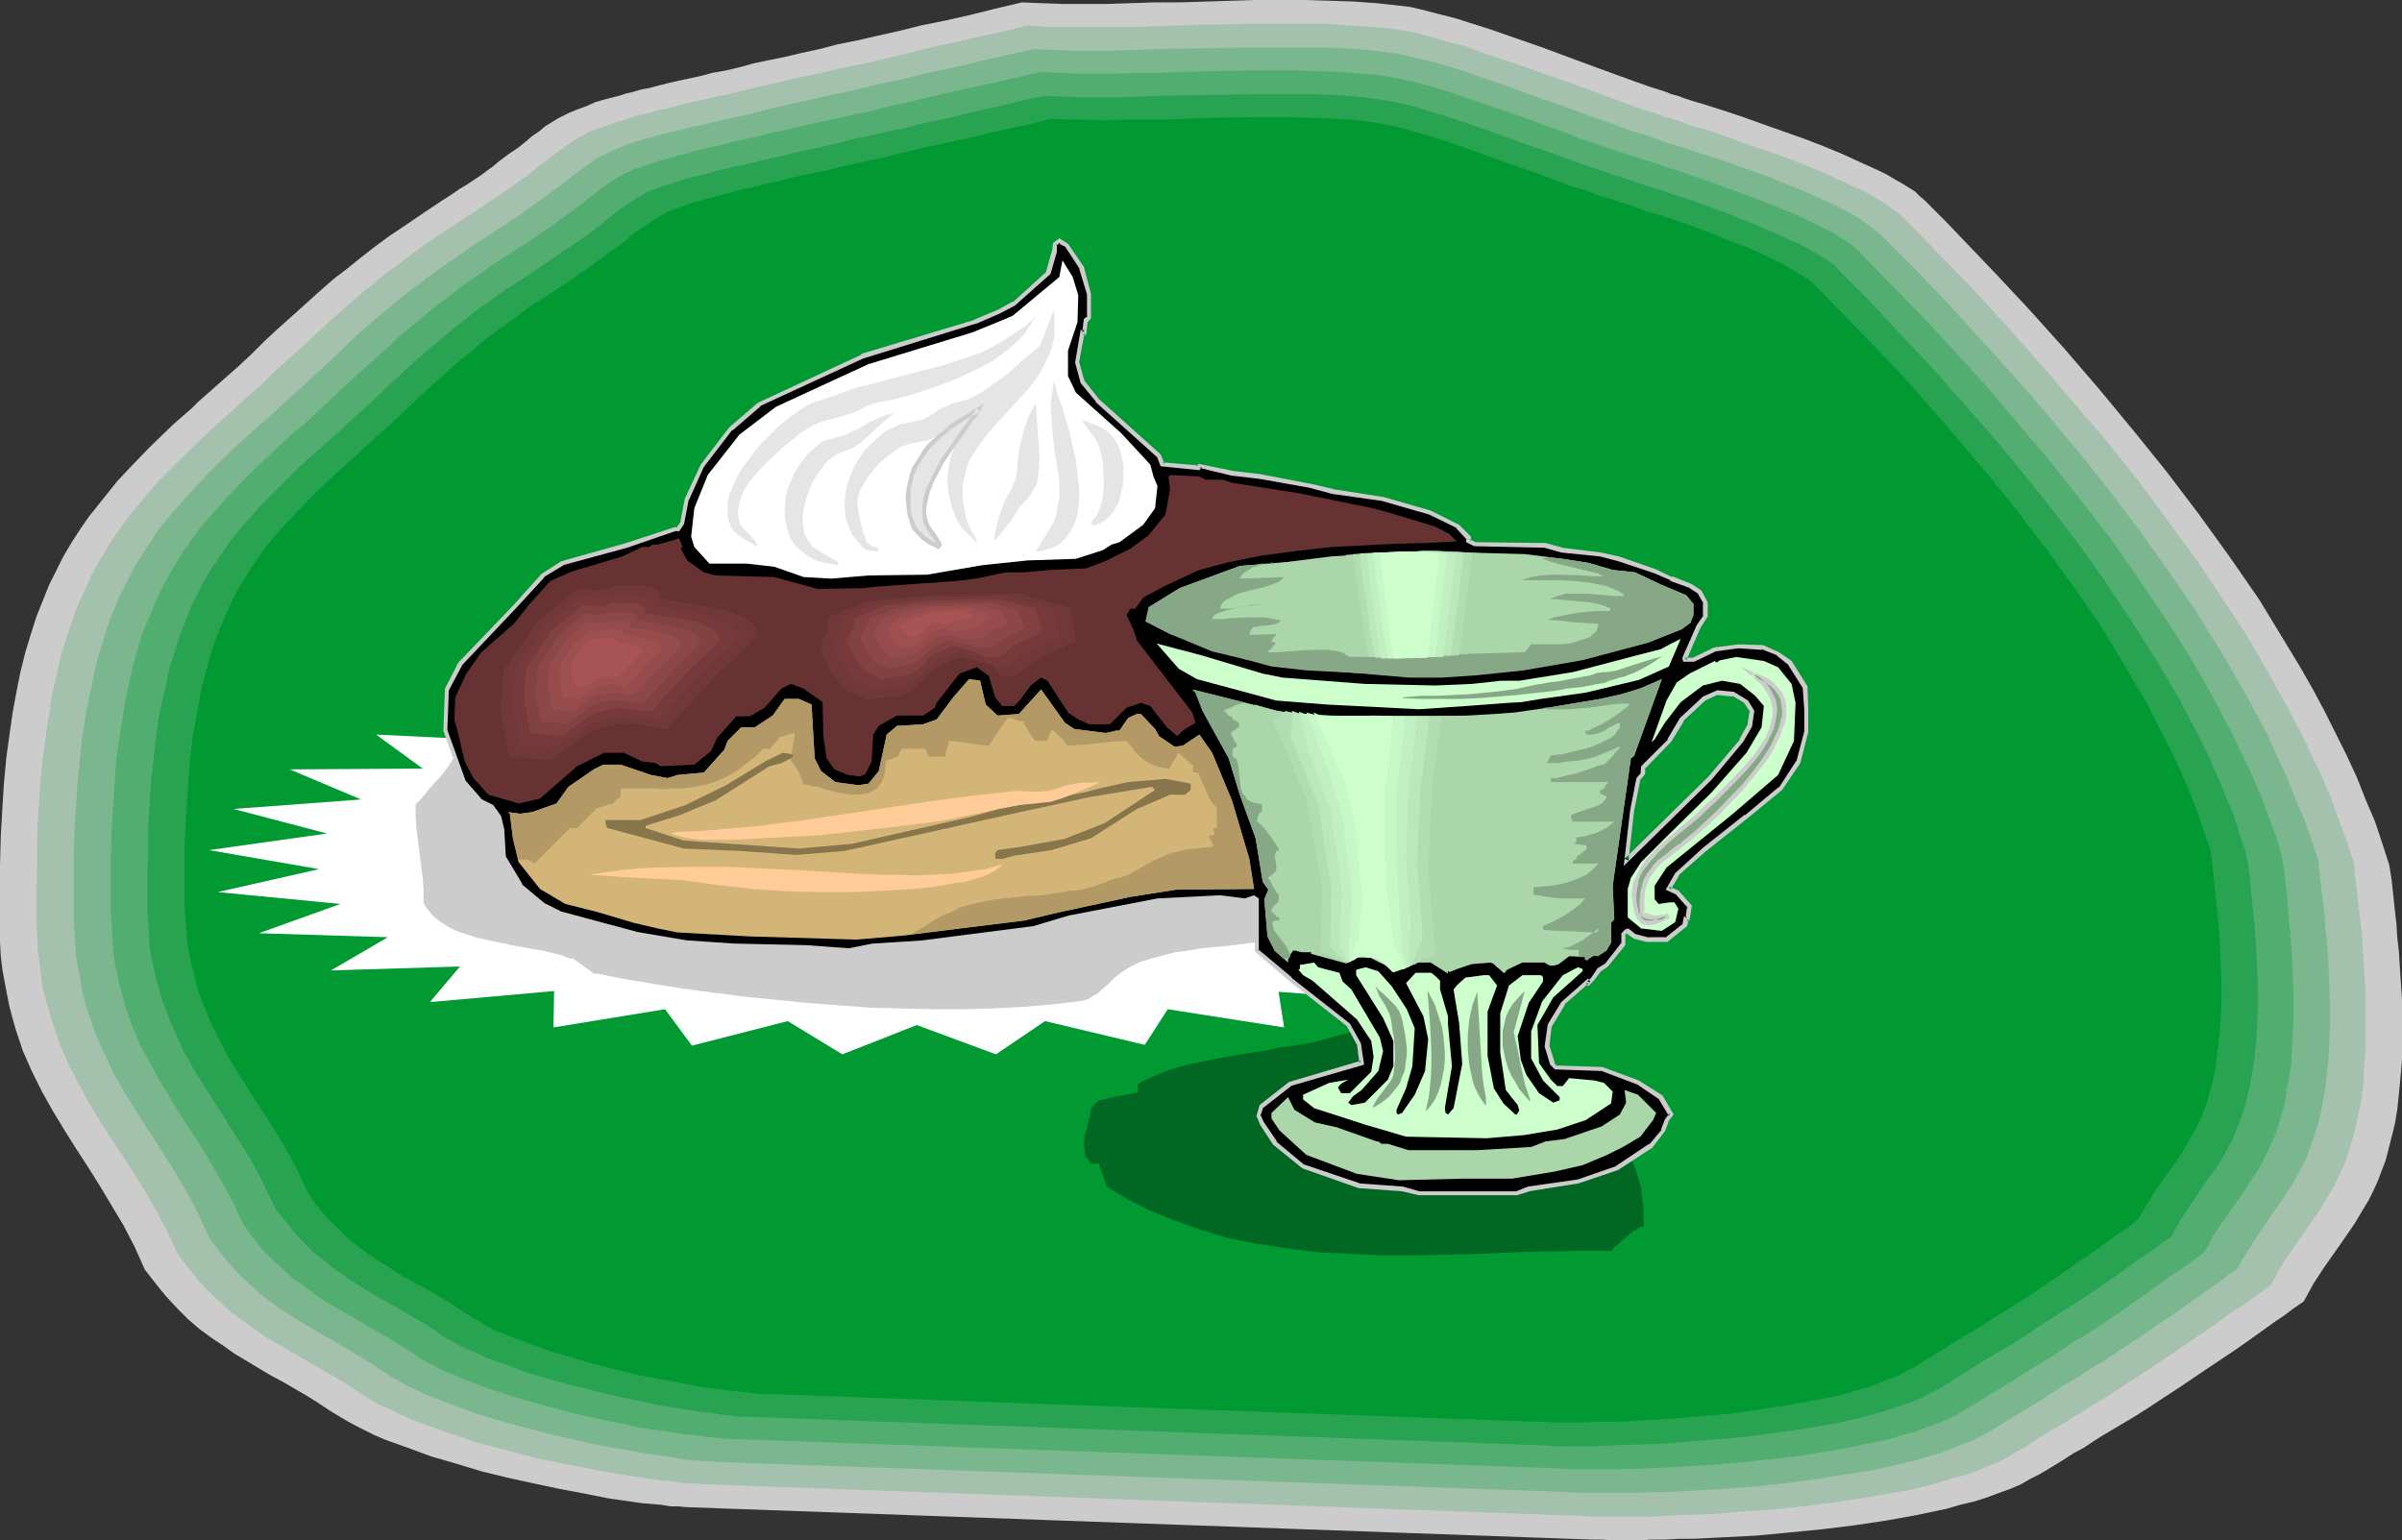
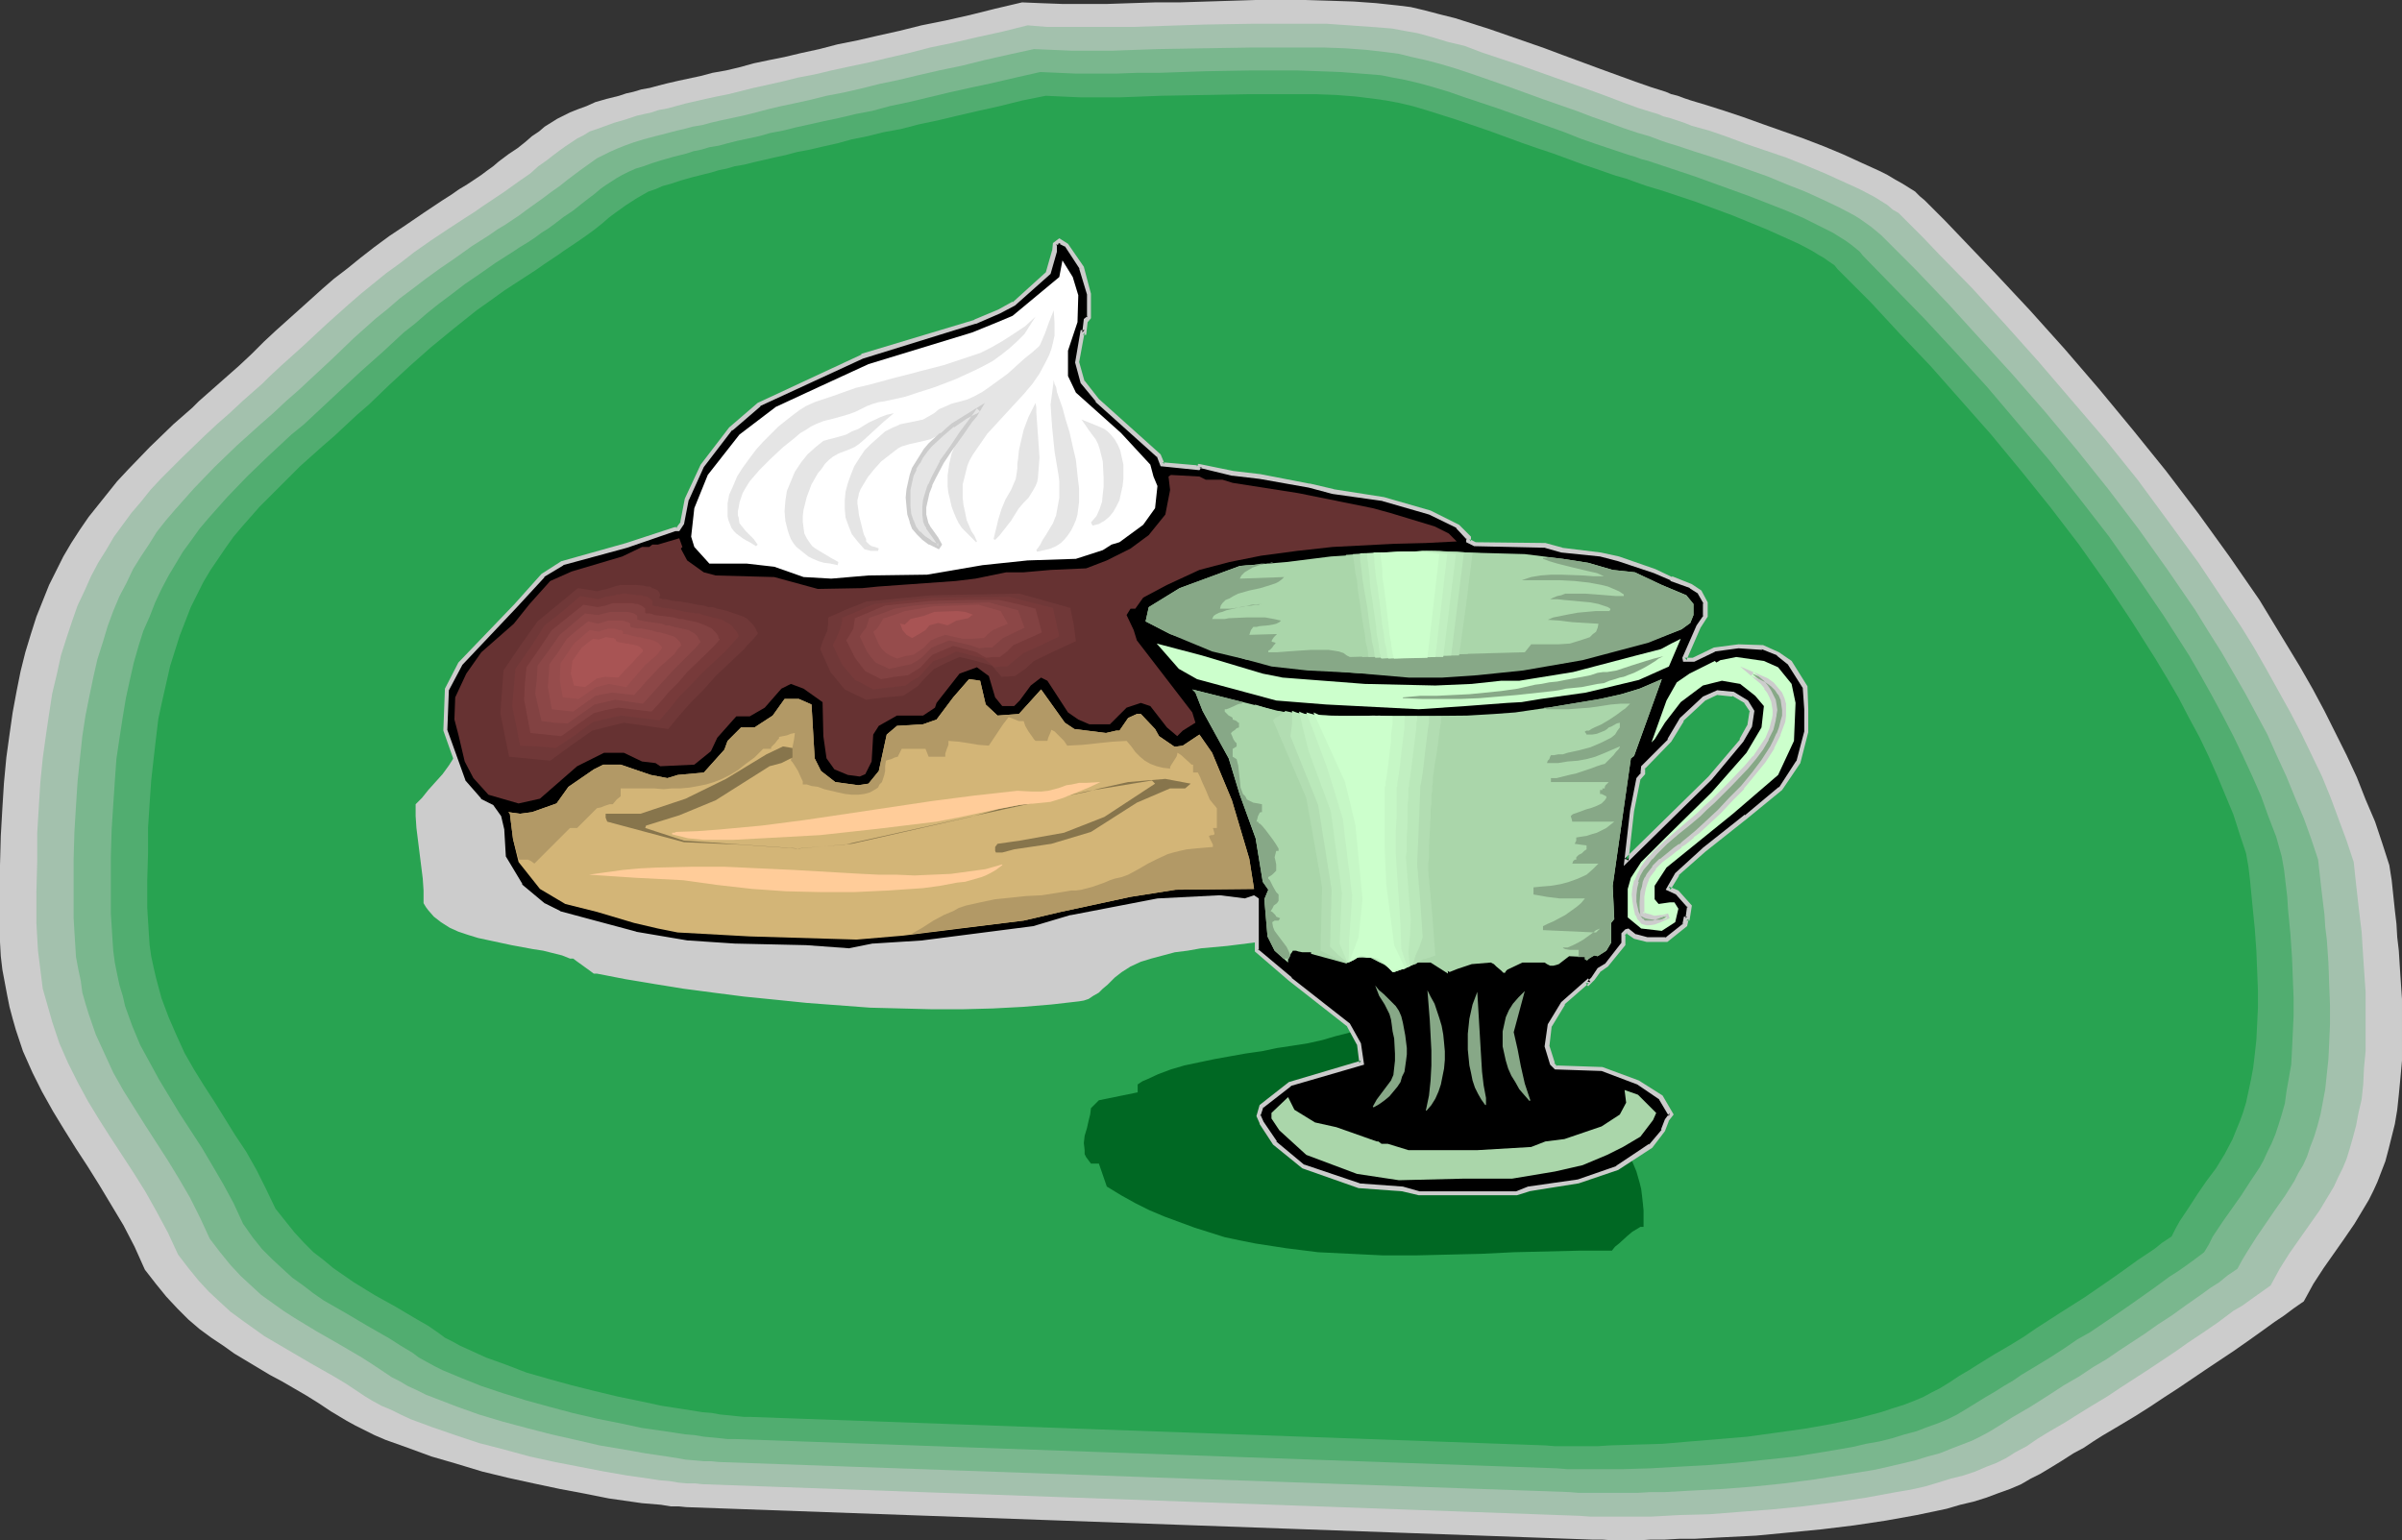
<svg xmlns="http://www.w3.org/2000/svg" xmlns:ns1="http://sodipodi.sourceforge.net/DTD/sodipodi-0.dtd" xmlns:ns2="http://www.inkscape.org/namespaces/inkscape" version="1.0" width="129.724mm" height="83.2mm" id="svg72" ns1:docname="Eclair 1.wmf">
  <rect width="100%" height="100%" fill="#333333" stroke="none" />
  <ns1:namedview id="namedview72" pagecolor="#ffffff" bordercolor="#000000" borderopacity="0.25" ns2:showpageshadow="2" ns2:pageopacity="0.0" ns2:pagecheckerboard="0" ns2:deskcolor="#d1d1d1" ns2:document-units="mm" />
  <defs id="defs1">
    <pattern id="WMFhbasepattern" patternUnits="userSpaceOnUse" width="6" height="6" x="0" y="0" />
  </defs>
  <path style="fill:#cccccc;fill-opacity:1;fill-rule:evenodd;stroke:none" d="m 208.625,0.485 -5.494,1.293 -5.171,1.293 -5.01,1.131 -4.848,0.97 -4.525,1.131 -4.363,0.97 -4.202,0.97 -4.04,0.808 -3.717,0.97 -3.717,0.808 -3.394,0.808 -3.232,0.646 -3.07,0.646 -2.909,0.808 -2.747,0.646 -2.747,0.485 -2.424,0.646 -2.262,0.485 -2.262,0.485 -2.101,0.485 -1.939,0.485 -1.778,0.485 -1.778,0.323 -1.616,0.485 -1.454,0.323 -1.454,0.485 -2.586,0.646 -2.262,0.646 -1.778,0.808 -1.778,0.646 -1.616,0.646 -1.293,0.646 -1.293,0.646 -2.586,1.616 -1.131,0.97 -1.454,0.97 -1.293,1.131 -1.616,1.293 -1.939,1.293 -1.939,1.454 -1.131,0.97 -1.131,0.808 -1.293,0.97 -1.454,0.97 -1.454,0.97 -1.616,0.97 -1.616,1.131 -1.778,1.131 -3.878,2.585 -3.555,2.424 -3.394,2.262 -3.07,2.262 -2.909,2.262 -2.586,2.101 -2.747,2.101 -2.424,2.101 -4.848,4.363 -4.686,4.201 -2.424,2.262 -2.424,2.424 -2.586,2.424 -2.747,2.424 -2.747,2.424 -2.747,2.424 -1.293,1.293 -1.293,1.131 -2.586,2.262 -4.848,4.686 -4.363,4.525 -2.262,2.424 -1.939,2.424 -1.939,2.424 -1.939,2.424 -1.778,2.585 -1.778,2.747 -1.616,2.747 -1.454,2.909 -1.454,2.909 -1.293,3.232 -1.293,3.232 -1.131,3.555 -1.131,3.717 -0.97,3.878 -0.808,4.04 -0.808,4.363 -0.646,4.525 -0.646,4.686 -0.485,5.171 -0.323,5.171 -0.323,5.656 L 0,176.619 v 6.14 6.625 2.909 l 0.162,2.909 0.323,2.747 0.485,2.585 0.485,2.585 0.485,2.424 0.646,2.424 0.646,2.262 1.454,4.363 1.939,4.363 1.939,3.878 2.262,4.04 2.262,3.717 2.424,3.878 2.424,3.717 2.424,3.878 2.424,4.04 2.424,4.04 2.262,4.363 2.101,4.686 2.262,2.909 2.101,2.585 2.262,2.424 2.262,2.262 2.262,1.939 2.424,1.777 2.424,1.616 2.262,1.616 4.848,2.909 2.424,1.454 2.424,1.293 5.01,2.909 2.586,1.616 2.424,1.616 1.616,0.97 1.616,0.97 1.778,0.97 1.939,0.97 1.939,0.97 2.262,0.97 4.525,1.616 4.848,1.777 5.01,1.454 5.333,1.616 5.333,1.293 5.171,1.131 5.333,1.131 5.171,0.97 4.848,0.97 2.262,0.323 2.262,0.323 2.262,0.323 1.939,0.162 1.939,0.162 1.939,0.323 h 1.616 l 1.616,0.162 184.87,6.625 h 2.101 l 2.262,0.162 h 5.01 l 2.586,-0.162 h 2.909 l 2.909,-0.162 h 3.07 l 6.141,-0.323 6.464,-0.323 6.787,-0.646 6.626,-0.646 6.626,-0.808 6.464,-0.97 6.302,-1.131 3.07,-0.646 3.07,-0.646 2.747,-0.808 2.747,-0.646 2.586,-0.808 2.586,-0.97 2.262,-0.808 2.262,-0.97 1.939,-1.131 1.939,-0.97 2.424,-1.454 2.101,-1.293 2.262,-1.454 2.101,-1.131 1.939,-1.293 1.778,-1.131 3.555,-2.101 3.232,-1.939 3.07,-1.939 2.909,-1.939 2.747,-1.777 5.494,-3.717 2.909,-1.939 2.909,-1.939 3.232,-2.262 3.394,-2.424 1.778,-1.293 1.939,-1.293 1.939,-1.454 2.101,-1.454 0.97,-1.777 0.97,-1.778 2.101,-3.232 4.202,-5.979 2.101,-3.07 1.939,-3.232 0.97,-1.616 0.97,-1.939 0.808,-1.778 0.808,-2.101 0.808,-2.101 0.646,-2.424 0.646,-2.585 0.646,-2.585 0.485,-2.909 0.323,-3.07 0.323,-3.393 0.323,-3.555 v -4.04 -4.04 -4.525 l -0.323,-4.686 -0.162,-2.585 -0.162,-2.585 -0.323,-2.747 -0.162,-2.747 -0.323,-2.747 -0.323,-3.07 -0.323,-3.07 -0.485,-3.07 -1.454,-4.525 -1.454,-4.363 -1.939,-4.525 -1.778,-4.525 -2.101,-4.525 -2.262,-4.525 -2.262,-4.525 -2.424,-4.525 -2.586,-4.525 -2.747,-4.525 -2.747,-4.525 -2.747,-4.525 -6.141,-8.887 -6.302,-8.726 -6.626,-8.726 -6.787,-8.403 -6.949,-8.403 -6.949,-8.08 -7.11,-7.918 -6.949,-7.433 -6.949,-7.272 -3.394,-3.555 -3.394,-3.393 -0.808,-0.808 -0.97,-0.808 -0.97,-0.97 -1.293,-0.808 -1.293,-0.808 -1.454,-0.808 -1.616,-0.97 -1.616,-0.808 -3.555,-1.616 -3.878,-1.777 -3.878,-1.616 -4.202,-1.616 -8.242,-2.909 -4.04,-1.454 -3.878,-1.293 -3.555,-1.131 -1.616,-0.485 -1.616,-0.485 -1.454,-0.485 -1.293,-0.485 -1.293,-0.323 -1.131,-0.485 -3.07,-0.97 -3.232,-1.131 -3.555,-1.293 -3.555,-1.293 -7.434,-2.747 -3.878,-1.454 -3.717,-1.293 -3.717,-1.293 -3.717,-1.293 -3.555,-1.131 -3.555,-1.131 -3.232,-0.808 -3.07,-0.808 -2.747,-0.646 -2.586,-0.323 -4.525,-0.485 -4.525,-0.323 -4.848,-0.162 L 266.478,0 h -10.181 l -10.342,0.323 -5.171,0.162 h -5.01 l -5.01,0.162 -4.848,0.162 h -4.686 -4.363 l -4.363,-0.162 z" id="path1" />
  <path style="fill:#a3c1ad;fill-opacity:1;fill-rule:evenodd;stroke:none" d="m 209.757,5.171 -5.171,1.293 -5.171,1.131 -4.848,1.131 -4.686,0.97 -4.363,1.131 -4.202,0.97 -4.04,0.97 -3.878,0.808 -3.717,0.808 -3.394,0.808 -3.394,0.646 -3.232,0.808 -2.909,0.646 -2.909,0.646 -2.586,0.646 -2.586,0.646 -2.424,0.485 -2.262,0.485 -2.101,0.485 -2.101,0.485 -1.778,0.485 -1.778,0.485 -1.778,0.323 -1.454,0.485 -1.454,0.323 -1.454,0.323 -2.424,0.808 -2.262,0.646 -1.778,0.646 -1.778,0.646 -1.454,0.485 -1.293,0.808 -1.293,0.646 -2.424,1.616 -1.131,0.808 -1.293,0.97 -1.454,1.131 -1.616,1.131 -1.616,1.454 -2.101,1.454 -2.262,1.616 -1.131,0.808 -1.454,0.97 -1.454,0.97 -1.454,0.97 -1.616,1.131 -1.778,1.131 -3.717,2.424 -3.394,2.262 -3.232,2.262 -2.909,2.262 -2.909,2.101 -2.586,2.101 -2.586,2.101 -2.424,2.101 -4.525,4.04 -4.686,4.363 -4.848,4.363 -2.424,2.262 -1.293,1.293 -1.293,1.131 -2.747,2.424 -2.586,2.424 -2.586,2.262 -2.424,2.262 -4.686,4.525 -4.363,4.363 -2.101,2.262 -1.939,2.424 -1.939,2.262 -1.778,2.424 -1.778,2.424 -1.616,2.747 -1.616,2.585 -1.454,2.747 -1.293,2.909 -1.454,3.07 -1.131,3.232 -1.131,3.393 -1.131,3.555 -0.808,3.717 -0.97,4.04 -0.646,4.201 -0.646,4.363 -0.646,4.686 -0.485,4.848 -0.323,5.171 -0.323,5.332 v 5.817 l -0.162,6.14 v 6.302 l 0.162,2.909 0.162,2.747 0.323,2.585 0.323,2.585 0.323,2.585 0.646,2.262 0.646,2.262 0.646,2.262 1.454,4.363 1.778,4.04 1.939,3.878 2.101,3.878 2.262,3.717 2.262,3.555 4.848,7.433 2.424,3.878 2.262,4.04 2.262,4.201 2.101,4.525 2.101,2.747 2.101,2.585 2.101,2.262 2.262,2.101 2.101,1.939 2.424,1.778 2.262,1.616 2.262,1.616 9.373,5.494 4.848,2.747 2.424,1.454 2.424,1.616 1.454,0.97 1.616,0.97 1.778,0.97 1.939,0.808 1.939,0.97 2.101,0.97 4.363,1.616 4.686,1.616 4.848,1.616 5.01,1.293 5.333,1.454 5.171,1.131 5.01,0.97 5.01,0.97 4.686,0.808 4.525,0.646 2.101,0.323 1.939,0.162 1.939,0.323 1.778,0.162 h 1.616 l 1.454,0.162 179.214,6.464 2.101,0.162 h 2.262 7.434 2.586 l 2.909,-0.162 2.909,-0.162 6.141,-0.162 6.141,-0.485 6.464,-0.485 6.464,-0.646 6.464,-0.808 6.464,-0.97 6.141,-1.131 2.909,-0.485 2.909,-0.646 2.747,-0.808 2.586,-0.808 2.586,-0.646 2.424,-0.808 2.262,-0.97 2.101,-0.808 1.939,-0.97 1.778,-1.131 2.424,-1.293 2.101,-1.454 2.101,-1.293 1.939,-1.131 1.939,-1.131 1.778,-1.131 3.394,-2.101 3.232,-1.939 2.909,-1.939 2.747,-1.778 2.747,-1.778 5.333,-3.555 2.747,-1.939 2.909,-1.939 3.07,-2.101 3.232,-2.424 1.939,-1.131 1.778,-1.293 3.878,-2.747 0.97,-1.778 0.97,-1.778 1.939,-3.07 4.202,-5.979 1.939,-2.747 1.939,-3.232 0.97,-1.616 0.808,-1.778 0.97,-1.939 0.808,-1.939 0.646,-2.101 0.646,-2.262 0.646,-2.424 0.485,-2.585 0.646,-2.747 0.323,-3.07 0.162,-3.393 0.323,-3.393 v -3.717 -4.04 -4.363 l -0.323,-4.686 -0.323,-4.848 -0.162,-2.747 -0.323,-2.585 -0.323,-2.747 -0.323,-2.909 -0.323,-2.909 -0.323,-3.07 -1.454,-4.363 -1.616,-4.363 -1.616,-4.363 -1.778,-4.363 -2.101,-4.363 -2.101,-4.363 -2.262,-4.363 -2.424,-4.363 -2.424,-4.363 -2.586,-4.525 -2.586,-4.201 -2.909,-4.363 -5.818,-8.726 -6.141,-8.403 -6.302,-8.564 -6.626,-8.241 -6.787,-7.918 -6.787,-7.918 -6.787,-7.595 -6.787,-7.433 -6.787,-6.948 -3.232,-3.393 -3.394,-3.393 -0.808,-0.808 -0.808,-0.808 -1.131,-0.646 -1.131,-0.97 -1.293,-0.808 -1.293,-0.808 -3.07,-1.616 -3.555,-1.616 -3.555,-1.616 -3.878,-1.616 -4.04,-1.616 -8.08,-2.747 -3.878,-1.454 -3.717,-1.293 -3.555,-0.97 -1.616,-0.646 -1.454,-0.485 -1.454,-0.485 -1.293,-0.323 -1.131,-0.485 -1.131,-0.323 -3.07,-0.97 -3.07,-1.131 -3.394,-1.293 -3.555,-1.293 -7.272,-2.585 -7.272,-2.585 -7.272,-2.424 -3.394,-1.293 -3.394,-0.808 -3.232,-0.97 -2.909,-0.808 -2.747,-0.485 -2.586,-0.485 -4.202,-0.323 -4.525,-0.323 -4.686,-0.323 h -4.848 -4.848 -5.01 l -10.019,0.162 -5.01,0.162 -4.848,0.162 -4.848,0.162 h -4.686 -8.888 -4.04 z" id="path2" />
  <path style="fill:#7ab78e;fill-opacity:1;fill-rule:evenodd;stroke:none" d="m 211.049,10.019 -5.171,1.131 -5.01,1.131 -4.525,1.131 -4.686,0.97 -4.202,0.97 -4.04,0.97 -3.878,0.808 -3.878,0.97 -3.555,0.808 -3.394,0.646 -3.232,0.808 -2.909,0.646 -3.07,0.646 -2.747,0.646 -2.424,0.646 -2.586,0.646 -2.262,0.485 -2.262,0.485 -2.101,0.485 -1.778,0.485 -1.939,0.323 -1.778,0.485 -1.454,0.323 -3.07,0.808 -1.293,0.323 -2.424,0.646 -2.101,0.646 -1.778,0.646 -1.616,0.646 -1.454,0.646 -1.293,0.646 -1.293,0.646 -2.262,1.616 -1.131,0.808 -1.293,0.97 -1.293,0.97 -1.616,1.293 -1.616,1.131 -1.939,1.454 -2.262,1.616 -1.131,0.808 -1.293,0.97 -1.454,0.97 -1.454,0.97 -1.616,0.97 -1.616,1.131 -3.555,2.262 -3.394,2.424 -3.07,2.101 -2.909,2.101 -2.747,2.101 -2.586,1.939 -2.424,2.101 -2.424,1.939 -4.525,4.04 -4.363,4.201 -2.262,2.101 -2.262,2.101 -2.424,2.262 -2.586,2.262 -2.586,2.424 -2.586,2.262 -4.848,4.363 -4.525,4.363 -4.202,4.363 -3.878,4.363 -1.939,2.262 -1.778,2.262 -1.616,2.585 -1.616,2.424 -1.616,2.585 -1.293,2.747 -1.454,2.747 -1.293,3.07 -1.131,3.07 -0.97,3.232 -1.131,3.555 -0.808,3.555 -0.808,3.878 -0.808,4.04 -0.646,4.201 -0.485,4.525 -0.485,4.686 -0.323,5.009 -0.323,5.332 -0.162,5.494 v 5.979 6.14 l 0.162,2.747 0.162,2.585 0.162,2.585 0.485,2.585 0.485,2.262 0.323,2.424 0.646,2.262 0.646,2.101 1.454,4.201 1.778,3.878 1.778,3.878 2.101,3.717 4.363,6.948 4.686,7.272 2.262,3.717 2.262,3.878 2.101,4.201 1.939,4.201 2.101,2.747 2.101,2.585 2.101,2.262 2.101,1.939 2.101,1.939 2.262,1.616 2.262,1.616 2.262,1.454 4.525,2.747 2.262,1.293 2.262,1.293 4.686,2.747 2.262,1.454 2.424,1.616 1.454,0.97 1.616,0.808 1.616,0.97 1.778,0.808 1.939,0.97 2.101,0.808 4.202,1.616 4.525,1.616 4.848,1.454 4.848,1.293 5.01,1.293 5.01,1.131 4.848,1.131 4.848,0.808 4.525,0.808 4.363,0.646 2.101,0.323 1.778,0.323 1.939,0.162 1.778,0.162 h 1.454 l 1.616,0.162 86.618,3.07 86.941,3.07 1.939,0.162 h 2.101 7.272 2.586 l 2.747,-0.162 h 2.909 l 5.818,-0.323 6.141,-0.323 6.141,-0.485 6.302,-0.646 6.141,-0.808 6.141,-0.97 5.979,-0.97 2.909,-0.646 2.747,-0.646 2.747,-0.646 2.586,-0.808 2.424,-0.646 2.424,-0.97 2.101,-0.808 2.101,-0.808 1.939,-0.97 1.778,-0.97 2.101,-1.293 2.262,-1.454 1.939,-1.131 1.939,-1.131 1.778,-1.131 1.778,-1.131 3.232,-2.101 3.07,-1.777 2.909,-1.939 2.747,-1.616 2.586,-1.778 5.171,-3.393 2.747,-1.939 2.747,-1.777 2.909,-2.101 3.232,-2.262 1.778,-1.293 1.778,-1.131 1.778,-1.454 1.939,-1.293 0.97,-1.778 0.97,-1.616 1.939,-3.07 3.878,-5.656 1.939,-2.747 1.939,-3.07 0.808,-1.616 0.97,-1.616 0.808,-1.778 0.646,-1.939 0.808,-2.101 0.646,-2.101 0.646,-2.424 0.485,-2.585 0.485,-2.585 0.323,-3.07 0.323,-3.07 0.162,-3.393 0.162,-3.717 v -3.878 l -0.162,-4.201 -0.162,-4.525 -0.323,-4.686 -0.323,-2.585 -0.162,-2.585 -0.323,-2.585 -0.323,-2.747 -0.323,-2.909 -0.323,-2.909 -1.454,-4.363 -1.454,-4.04 -1.778,-4.201 -1.778,-4.363 -1.939,-4.201 -1.939,-4.363 -2.262,-4.201 -2.262,-4.201 -2.424,-4.201 -2.424,-4.201 -2.747,-4.363 -2.586,-4.201 -5.656,-8.241 -5.979,-8.403 -6.141,-8.08 -6.464,-8.08 -6.464,-7.756 -6.626,-7.595 -6.626,-7.272 -6.464,-7.11 -6.626,-6.948 -3.232,-3.232 -3.232,-3.232 -0.646,-0.646 -0.97,-0.808 -0.97,-0.808 -1.131,-0.808 -1.131,-0.808 -1.293,-0.808 -3.07,-1.616 -3.394,-1.616 -3.555,-1.616 -3.717,-1.454 -3.878,-1.616 -7.757,-2.747 -3.878,-1.293 -3.555,-1.131 -3.394,-1.131 -1.616,-0.485 -1.454,-0.485 -1.293,-0.485 -1.293,-0.485 -1.131,-0.323 -1.131,-0.323 -2.909,-0.97 -3.07,-1.131 -3.232,-1.131 -3.394,-1.293 -6.949,-2.424 -7.11,-2.585 -6.949,-2.424 -3.394,-1.131 -3.232,-0.97 -3.07,-0.808 -2.909,-0.646 -2.586,-0.646 -2.424,-0.323 -4.202,-0.485 -4.363,-0.323 -4.525,-0.162 h -4.686 -9.534 l -9.858,0.162 -9.534,0.162 -4.686,0.162 -4.525,0.162 h -4.363 -4.202 l -3.878,-0.162 z" id="path3" />
  <path style="fill:#51ad70;fill-opacity:1;fill-rule:evenodd;stroke:none" d="m 212.342,14.705 -5.01,1.131 -4.848,1.131 -4.525,0.97 -4.363,0.97 -4.04,0.97 -4.04,0.97 -3.878,0.808 -3.555,0.97 -3.394,0.646 -3.394,0.808 -3.07,0.646 -2.909,0.646 -2.909,0.646 -2.586,0.646 -2.586,0.485 -2.262,0.646 -2.262,0.485 -2.262,0.485 -1.939,0.485 -1.778,0.485 -1.939,0.323 -1.616,0.485 -1.616,0.323 -1.454,0.485 -2.586,0.646 -2.262,0.646 -2.101,0.646 -1.778,0.646 -1.616,0.485 -1.454,0.646 -1.293,0.646 -1.131,0.646 -2.262,1.454 -1.131,0.808 -1.131,0.97 -1.293,0.97 -1.454,1.131 -1.616,1.293 -1.939,1.293 -2.101,1.616 -1.131,0.808 -1.293,0.808 -1.293,0.97 -1.454,0.97 -1.616,0.97 -1.454,0.97 -3.555,2.262 -3.232,2.262 -3.07,2.101 -2.747,2.101 -2.586,1.939 -2.424,1.939 -2.424,2.101 -2.262,1.777 -4.363,4.04 -4.363,3.878 -4.363,4.04 -2.424,2.262 -2.424,2.262 -2.424,2.262 -2.586,2.101 -4.686,4.363 -4.363,4.201 -4.04,4.201 -3.878,4.363 -1.778,2.101 -1.616,2.262 -1.778,2.424 -1.454,2.424 -1.454,2.424 -1.454,2.747 -1.293,2.747 -1.131,2.909 -1.293,2.909 -0.97,3.07 -0.97,3.393 -0.808,3.555 -0.808,3.717 -0.646,3.878 -0.646,4.201 -0.646,4.363 -0.323,4.525 -0.323,4.848 -0.323,5.009 -0.162,5.494 v 5.656 5.979 l 0.162,2.585 0.162,2.585 0.162,2.424 0.323,2.424 0.485,2.424 0.485,2.262 0.646,2.101 0.485,2.101 1.454,4.04 1.616,3.878 1.939,3.555 1.939,3.555 4.202,6.948 4.525,6.948 2.101,3.555 2.262,3.878 2.101,3.878 1.939,4.201 1.939,2.747 1.939,2.424 2.101,2.101 2.101,1.939 1.939,1.777 2.262,1.616 2.101,1.616 2.101,1.454 4.525,2.585 4.363,2.585 4.525,2.585 2.262,1.454 2.424,1.454 1.293,0.97 1.454,0.808 1.778,0.97 1.616,0.808 1.939,0.808 1.939,0.808 4.04,1.616 4.363,1.454 4.686,1.454 4.686,1.293 4.848,1.293 4.848,1.131 4.848,0.97 4.525,0.97 4.525,0.646 4.202,0.646 1.939,0.162 1.939,0.323 1.778,0.162 1.616,0.162 1.454,0.162 h 1.454 l 167.902,5.979 1.939,0.162 h 2.101 6.949 2.586 l 5.333,-0.162 5.656,-0.323 5.979,-0.323 5.979,-0.485 6.141,-0.646 5.979,-0.646 5.979,-0.97 5.656,-0.97 2.747,-0.646 2.747,-0.485 2.586,-0.646 2.586,-0.808 2.424,-0.646 2.101,-0.808 2.262,-0.808 1.939,-0.808 1.939,-0.97 1.616,-0.97 2.101,-1.293 2.101,-1.293 1.939,-1.131 1.778,-1.131 1.939,-1.131 1.616,-1.131 3.232,-1.939 2.909,-1.778 2.747,-1.778 2.586,-1.777 2.586,-1.454 5.01,-3.393 2.586,-1.778 2.747,-1.939 2.747,-1.939 3.07,-2.262 1.778,-1.131 1.616,-1.131 1.778,-1.293 1.939,-1.454 0.97,-1.616 0.808,-1.616 1.939,-2.909 3.878,-5.494 1.778,-2.747 1.939,-2.909 0.808,-1.454 0.808,-1.777 0.808,-1.616 0.808,-1.939 0.646,-1.939 0.646,-2.101 0.646,-2.262 0.323,-2.424 0.485,-2.747 0.485,-2.747 0.162,-3.07 0.162,-3.393 0.162,-3.393 v -3.878 l -0.162,-4.04 -0.162,-4.201 -0.323,-4.686 -0.485,-5.009 -0.162,-2.585 -0.323,-2.747 -0.323,-2.747 -0.485,-2.747 -1.131,-4.04 -1.616,-4.201 -1.454,-4.04 -1.778,-4.04 -1.939,-4.201 -1.939,-4.04 -2.101,-4.04 -2.262,-4.201 -2.262,-4.04 -2.424,-4.201 -5.171,-8.08 -5.494,-8.08 -5.656,-8.08 -6.141,-7.918 -6.141,-7.756 -6.302,-7.433 -6.302,-7.433 -6.464,-7.11 -6.302,-6.787 -6.464,-6.625 -6.141,-6.302 -0.646,-0.808 -0.97,-0.808 -0.808,-0.646 -1.131,-0.808 -1.293,-0.808 -1.293,-0.808 -2.909,-1.454 -3.232,-1.616 -3.394,-1.454 -3.717,-1.454 -3.717,-1.454 -7.595,-2.747 -3.555,-1.293 -3.394,-1.131 -3.394,-1.131 -1.454,-0.485 -1.454,-0.485 -1.293,-0.323 -1.293,-0.485 -1.131,-0.323 -0.97,-0.323 -2.909,-0.97 -2.909,-0.97 -3.232,-1.131 -3.232,-1.293 -6.787,-2.424 -6.787,-2.424 -6.787,-2.262 -3.232,-1.131 -3.232,-0.97 -2.909,-0.808 -2.747,-0.646 -2.586,-0.485 -2.424,-0.485 -4.04,-0.323 -4.202,-0.323 -4.363,-0.162 -4.525,-0.162 h -9.211 l -9.373,0.162 -9.373,0.323 h -4.525 l -4.363,0.162 h -8.242 l -3.717,-0.162 z" id="path4" />
  <path style="fill:#28a351;fill-opacity:1;fill-rule:evenodd;stroke:none" d="m 213.473,19.552 -4.848,0.97 -4.525,1.131 -4.363,0.97 -4.202,0.97 -4.04,0.97 -3.878,0.808 -3.717,0.97 -3.555,0.646 -3.232,0.808 -3.232,0.646 -2.909,0.808 -2.909,0.646 -2.747,0.646 -2.586,0.485 -2.424,0.646 -2.262,0.485 -2.101,0.485 -2.101,0.485 -1.939,0.485 -1.939,0.323 -1.616,0.485 -1.616,0.323 -1.616,0.485 -1.293,0.323 -2.586,0.646 -2.262,0.646 -1.939,0.646 -1.778,0.485 -1.454,0.646 -1.454,0.485 -1.131,0.646 -1.131,0.646 -2.262,1.454 -1.131,0.808 -1.131,0.808 -1.293,0.97 -1.293,1.131 -1.616,1.293 -1.778,1.293 -2.101,1.454 -2.424,1.616 -1.131,0.808 -1.454,0.97 -1.454,0.97 -1.616,1.131 -3.232,2.101 -3.232,2.101 -2.909,2.101 -2.747,1.939 -2.424,1.939 -2.424,1.939 -4.525,3.717 -4.202,3.717 -4.202,3.878 -4.202,4.04 -2.424,2.101 -2.262,2.101 -2.424,2.262 -2.424,2.101 -4.525,4.04 -4.202,4.201 -4.04,4.04 -3.555,4.04 -1.778,2.101 -1.616,2.262 -3.07,4.525 -1.454,2.424 -1.293,2.585 -1.293,2.585 -1.131,2.909 -1.131,2.909 -0.97,3.07 -0.97,3.07 -0.808,3.555 -0.808,3.555 -0.808,3.717 -0.485,4.04 -0.485,4.201 -0.485,4.363 -0.323,4.686 -0.323,5.009 v 5.171 l -0.162,5.494 v 5.656 l 0.162,2.585 0.162,2.585 0.162,2.424 0.323,2.262 0.485,2.262 0.485,2.101 1.131,4.201 1.454,3.878 1.616,3.717 1.616,3.555 1.939,3.393 2.101,3.393 2.101,3.232 2.101,3.393 2.101,3.393 2.262,3.393 2.101,3.717 1.939,3.878 1.939,4.04 1.939,2.424 1.939,2.424 1.939,2.101 1.939,1.939 2.101,1.616 1.939,1.616 2.101,1.454 2.101,1.454 4.202,2.585 4.363,2.424 4.363,2.585 2.262,1.293 2.101,1.454 1.293,0.97 1.616,0.808 1.454,0.808 1.778,0.808 1.778,0.808 1.778,0.808 4.04,1.454 4.202,1.616 4.525,1.293 4.686,1.293 4.525,1.131 4.686,1.131 4.686,0.97 4.525,0.97 4.202,0.646 4.04,0.646 1.939,0.162 1.778,0.323 1.778,0.162 1.454,0.162 1.616,0.162 h 1.293 l 162.246,5.817 1.939,0.162 h 1.939 2.101 2.262 2.424 l 2.424,-0.162 5.333,-0.162 5.494,-0.162 5.656,-0.485 5.818,-0.485 5.818,-0.485 5.818,-0.808 5.818,-0.808 5.494,-0.97 5.333,-1.131 2.424,-0.646 2.424,-0.646 2.424,-0.808 2.101,-0.646 2.101,-0.808 1.939,-0.808 1.778,-0.97 1.616,-0.808 2.101,-1.293 1.939,-1.293 1.939,-1.131 1.778,-1.131 3.394,-2.101 3.07,-1.778 2.909,-1.778 2.586,-1.777 5.01,-3.232 4.848,-3.07 2.586,-1.778 2.586,-1.778 2.747,-1.939 2.909,-2.101 3.394,-2.262 1.616,-1.293 1.939,-1.293 0.808,-1.616 0.808,-1.454 1.939,-2.909 1.778,-2.747 1.778,-2.585 1.939,-2.585 1.778,-2.909 1.616,-3.07 0.646,-1.616 0.808,-1.939 0.646,-1.778 0.646,-2.101 0.485,-2.262 0.485,-2.262 0.485,-2.585 0.323,-2.747 0.323,-2.909 0.162,-3.232 0.162,-3.393 v -3.555 l -0.162,-4.04 -0.162,-4.04 -0.323,-4.525 -0.485,-4.848 -0.485,-5.009 -0.323,-2.747 -0.485,-2.747 -1.293,-3.878 -1.293,-4.04 -1.616,-3.878 -1.616,-3.878 -1.778,-4.04 -1.939,-4.04 -2.101,-3.878 -2.101,-4.04 -2.262,-3.878 -2.424,-4.04 -5.01,-7.918 -5.171,-7.756 -5.494,-7.756 -5.818,-7.595 -5.979,-7.433 -6.141,-7.433 -6.141,-6.948 -6.141,-6.948 -6.302,-6.625 -5.979,-6.464 -5.979,-5.979 -0.808,-0.808 -0.646,-0.808 -0.97,-0.646 -1.131,-0.808 -1.131,-0.646 -1.293,-0.808 -2.747,-1.454 -3.232,-1.454 -3.232,-1.454 -3.555,-1.454 -3.555,-1.454 -7.434,-2.747 -3.394,-1.131 -3.394,-1.131 -3.232,-0.97 -2.747,-0.97 -1.293,-0.485 -1.131,-0.323 -1.131,-0.323 -0.97,-0.323 -2.747,-0.97 -2.909,-0.97 -3.07,-1.131 -3.07,-1.131 -3.394,-1.131 -3.232,-1.131 -6.626,-2.424 -6.626,-2.262 -3.07,-0.97 -3.07,-0.97 -2.747,-0.808 -2.747,-0.646 -2.586,-0.485 -2.262,-0.323 -3.878,-0.485 -4.04,-0.323 -4.202,-0.162 h -4.363 -9.05 l -9.05,0.162 -9.05,0.162 -4.202,0.162 -4.363,0.162 h -7.918 l -3.717,-0.162 z" id="path5" />
-   <path style="fill:#009932;fill-opacity:1;fill-rule:evenodd;stroke:none" d="m 214.605,24.239 -4.525,1.131 -4.525,0.97 -4.202,0.97 -4.04,0.97 -3.878,0.808 -3.717,0.808 -3.555,0.808 -3.394,0.808 -3.232,0.808 -3.07,0.646 -2.909,0.646 -2.747,0.646 -2.586,0.646 -2.586,0.485 -2.262,0.485 -2.262,0.485 -2.101,0.646 -1.939,0.323 -1.778,0.485 -1.939,0.485 -1.616,0.323 -1.454,0.323 -1.454,0.485 -1.454,0.323 -2.424,0.646 -2.262,0.646 -1.778,0.485 -1.616,0.646 -1.454,0.485 -1.454,0.485 -1.131,0.646 -1.131,0.646 -2.101,1.454 -0.97,0.646 -1.293,0.808 -1.131,0.97 -1.293,1.131 -1.616,1.131 -1.778,1.293 -1.939,1.454 -2.262,1.616 -1.293,0.808 -1.293,0.97 -1.454,0.97 -1.454,0.97 -3.232,2.101 -3.07,1.939 -2.747,2.101 -2.586,1.939 -2.586,1.777 -2.262,1.939 -4.363,3.555 -4.04,3.555 -4.04,3.717 -4.04,3.878 -2.101,1.939 -2.424,2.101 -2.262,2.101 -2.262,2.101 -4.363,3.878 -4.202,4.04 -3.717,3.878 -3.717,4.04 -1.616,1.939 -1.616,2.262 -1.454,2.101 -1.454,2.262 -1.454,2.424 -1.293,2.424 -1.131,2.585 -1.131,2.585 -1.131,2.909 -0.97,2.909 -0.808,3.07 -0.97,3.393 -0.646,3.393 -0.646,3.717 -0.646,3.717 -0.485,4.201 -0.323,4.201 -0.323,4.525 -0.323,4.848 -0.162,4.848 v 5.332 5.656 l 0.162,2.424 0.162,2.424 0.162,2.262 0.323,2.262 0.485,2.262 0.485,1.939 0.97,4.04 1.454,3.717 1.454,3.555 1.778,3.393 1.778,3.393 4.04,6.464 1.939,3.07 2.262,3.393 1.939,3.232 2.101,3.555 1.939,3.717 1.778,3.878 1.778,2.585 1.939,2.262 1.939,1.939 1.778,1.778 1.939,1.777 2.101,1.454 1.939,1.454 2.101,1.293 4.04,2.585 4.202,2.262 4.202,2.424 4.202,2.747 1.293,0.808 1.454,0.808 1.454,0.97 1.616,0.808 3.555,1.454 3.878,1.454 4.04,1.454 4.363,1.293 4.525,1.293 4.363,1.131 4.525,1.131 4.525,0.808 4.363,0.808 4.04,0.808 4.04,0.485 1.778,0.323 1.778,0.162 1.616,0.162 1.616,0.162 1.454,0.162 h 1.293 l 156.59,5.656 h 1.778 l 1.939,0.162 h 6.626 l 2.262,-0.162 h 5.171 l 5.171,-0.323 5.494,-0.323 5.656,-0.485 5.656,-0.485 5.656,-0.808 5.494,-0.808 5.333,-0.97 5.171,-0.97 2.424,-0.646 2.262,-0.646 2.262,-0.646 2.101,-0.808 1.939,-0.808 1.939,-0.646 1.616,-0.97 1.616,-0.808 2.101,-1.293 1.778,-1.131 1.939,-1.131 1.778,-1.131 3.07,-1.939 3.07,-1.778 2.747,-1.777 2.586,-1.616 4.848,-3.07 4.686,-3.232 2.424,-1.616 2.424,-1.778 2.747,-1.778 2.909,-2.101 3.07,-2.262 1.778,-1.131 1.616,-1.293 1.778,-2.909 1.616,-2.747 3.717,-5.171 1.778,-2.585 1.616,-2.747 1.616,-2.909 0.808,-1.616 0.646,-1.778 0.646,-1.778 0.485,-1.939 0.646,-2.262 0.485,-2.262 0.323,-2.424 0.323,-2.585 0.323,-2.909 0.162,-3.07 0.162,-3.232 v -3.555 l -0.162,-3.717 -0.162,-4.201 -0.323,-4.201 -0.485,-4.686 -0.485,-5.009 -0.646,-5.171 -1.293,-3.717 -1.293,-3.878 -1.454,-3.717 -1.616,-3.878 -1.778,-3.878 -1.939,-3.878 -1.939,-3.717 -1.939,-3.878 -2.262,-3.717 -2.262,-3.878 -4.686,-7.756 -5.171,-7.433 -5.333,-7.433 -5.656,-7.433 -5.656,-7.11 -5.979,-7.11 -5.979,-6.948 -5.818,-6.625 -5.979,-6.302 -5.979,-6.14 -5.818,-5.979 -0.646,-0.646 -0.646,-0.646 -0.97,-0.808 -0.97,-0.646 -1.131,-0.646 -1.293,-0.808 -2.586,-1.454 -3.07,-1.454 -3.232,-1.454 -3.394,-1.293 -3.555,-1.454 -6.949,-2.585 -3.394,-1.131 -3.394,-0.97 -3.07,-1.131 -1.293,-0.485 -1.454,-0.323 -1.131,-0.485 -1.131,-0.323 -1.131,-0.323 -0.97,-0.323 -2.586,-0.97 -2.747,-0.808 -2.909,-1.131 -3.07,-1.131 -6.464,-2.262 -6.302,-2.262 -6.302,-2.262 -3.07,-0.97 -2.909,-0.808 -2.747,-0.808 -2.586,-0.646 -2.424,-0.485 -2.262,-0.323 -3.717,-0.485 -3.878,-0.162 -4.202,-0.162 -4.202,-0.162 h -8.565 l -8.726,0.162 -8.726,0.323 h -4.202 -4.202 l -3.878,0.162 -3.717,-0.162 h -3.555 z" id="path6" />
  <path style="fill:#006823;fill-opacity:1;fill-rule:evenodd;stroke:none" d="m 277.467,210.068 -2.262,0.808 -2.586,0.646 -2.747,0.808 -2.909,0.646 -3.07,0.485 -3.232,0.485 -3.07,0.646 -3.394,0.485 -6.302,1.131 -3.07,0.646 -3.07,0.646 -2.747,0.808 -2.586,0.97 -2.101,0.97 -1.131,0.485 -0.97,0.646 v 1.616 l -7.918,1.616 -1.616,1.616 -0.162,1.293 -0.323,1.293 -0.323,1.454 -0.485,1.616 -0.162,1.454 0.162,1.454 v 0.808 l 0.323,0.646 0.485,0.646 0.485,0.646 h 1.616 l 1.616,4.686 2.909,1.777 2.909,1.616 2.909,1.454 3.07,1.293 3.07,1.131 3.07,1.131 3.07,0.97 3.07,0.97 3.07,0.646 3.232,0.646 6.302,0.97 6.464,0.808 6.626,0.323 6.626,0.323 h 6.626 l 13.413,-0.323 6.626,-0.323 13.413,-0.323 h 6.626 l 0.646,-0.808 0.808,-0.646 1.778,-1.616 0.97,-0.808 0.808,-0.485 0.808,-0.485 h 0.646 v -1.778 -1.616 l -0.162,-1.616 -0.162,-1.454 -0.162,-1.293 -0.323,-1.293 -0.646,-2.262 -0.808,-1.939 -0.97,-1.777 -1.131,-1.454 -1.454,-1.454 -1.454,-1.454 -1.778,-1.454 -1.778,-1.454 -0.97,-0.808 -1.131,-0.808 -2.101,-1.616 -2.424,-2.101 -2.424,-2.101 -1.293,-1.131 -1.293,-1.454 h -4.848 l -0.162,-0.485 -0.162,-0.323 -0.323,-0.485 -0.162,-0.323 -1.131,-0.97 -1.293,-0.646 -1.616,-0.808 -1.939,-0.646 -2.101,-0.646 -2.262,-0.485 -2.424,-0.485 -2.424,-0.646 -5.171,-0.646 -2.586,-0.162 -2.424,-0.323 h -2.262 z" id="path7" />
-   <path style="fill:#ffffff;fill-opacity:1;fill-rule:evenodd;stroke:none" d="m 186.971,135.898 -12.766,6.464 -18.422,-5.494 -7.272,6.948 -22.301,-4.201 -1.778,7.272 -25.048,-2.747 4.04,7.11 -26.664,-1.293 9.534,6.948 -27.149,0.162 14.544,6.14 -26.018,1.939 19.069,5.009 -24.078,3.393 22.462,3.878 -20.685,4.686 25.048,2.424 -16.645,5.979 26.341,0.808 -11.635,6.787 26.341,-0.808 -6.141,7.272 25.371,-2.262 -0.162,7.433 22.786,-3.717 5.494,7.433 19.554,-5.009 11.15,6.787 15.19,-5.979 16.16,5.979 10.019,-6.787 20.362,4.848 4.686,-7.272 23.755,3.717 -1.131,-7.272 26.018,1.939 -6.787,-6.948 26.826,0.485 -11.958,-6.625 26.664,-0.97 -16.968,-5.817 25.21,-2.585 -20.846,-4.363 22.624,-4.201 -24.078,-3.232 18.907,-5.171 -25.856,-1.777 14.221,-6.302 h -26.664 l 9.05,-6.948 -26.018,1.454 3.232,-7.433 -24.24,3.07 -2.747,-7.433 -21.17,4.201 -8.403,-6.948 -17.291,5.494 z" id="path8" />
  <path style="fill:#cccccc;fill-opacity:1;fill-rule:evenodd;stroke:none" d="m 94.536,151.249 -0.808,1.616 -0.97,1.616 -1.131,1.778 -1.293,1.778 -2.909,3.232 -1.293,1.616 -1.293,1.293 v 2.424 l 0.162,2.424 1.293,10.342 0.162,2.424 v 2.585 l 0.485,0.808 0.485,0.646 1.131,1.293 1.454,1.131 1.778,1.131 1.778,0.808 1.939,0.646 2.101,0.646 2.262,0.485 2.262,0.485 2.262,0.485 4.363,0.808 2.101,0.323 1.939,0.485 1.939,0.485 1.616,0.646 h 0.646 l 0.646,0.485 2.909,2.101 0.646,0.485 h 0.646 l 5.818,1.131 5.818,0.97 5.979,0.97 6.141,0.808 6.302,0.808 6.464,0.646 6.302,0.646 6.464,0.485 6.464,0.485 6.302,0.162 6.302,0.162 h 6.302 l 6.141,-0.162 6.141,-0.323 5.818,-0.485 5.656,-0.646 0.97,-0.162 0.97,-0.323 0.97,-0.646 1.131,-0.646 0.808,-0.808 0.97,-0.808 0.808,-0.808 0.646,-0.646 1.454,-1.131 1.778,-1.131 2.101,-0.97 2.101,-0.646 2.424,-0.646 2.424,-0.646 2.586,-0.323 2.747,-0.485 5.333,-0.485 5.171,-0.646 2.424,-0.323 2.262,-0.323 2.262,-0.485 1.939,-0.646 0.485,-1.131 0.646,-0.97 1.131,-1.777 0.97,-1.616 1.131,-1.293 1.454,-1.131 1.454,-1.131 1.778,-0.97 1.131,-0.646 1.131,-0.646 0.646,-2.101 0.485,-2.585 0.485,-2.585 v -1.131 -1.293 l -0.162,-1.293 -0.323,-1.131 -0.323,-1.131 -0.646,-1.131 -0.646,-0.808 -0.97,-0.97 -1.131,-0.808 -1.454,-0.646 -3.232,-1.131 -3.555,-0.808 -3.717,-0.646 -3.878,-0.485 -3.878,-0.162 -4.04,-0.162 h -4.202 l -4.04,0.162 -8.403,0.323 -7.918,0.646 -3.878,0.162 -3.717,0.162 -3.394,0.162 -3.394,0.162 -78.861,-3.232 -0.646,-0.485 -0.808,-0.646 -1.131,-0.485 -1.454,-0.646 -1.616,-0.646 -1.778,-0.646 -1.939,-0.485 -2.101,-0.485 -4.525,-0.97 -4.686,-0.808 -4.525,-0.485 -2.262,-0.162 h -1.939 l 1.131,1.293 -7.918,-0.646 -0.646,0.323 z" id="path9" />
  <path style="fill:#000000;fill-opacity:1;fill-rule:evenodd;stroke:none" d="m 356.489,143.331 -2.747,-1.616 -3.232,-0.323 -2.747,1.293 -4.525,4.201 -2.424,4.363 -5.494,5.494 v 1.293 l -0.97,0.97 -1.293,6.625 -1.131,10.019 17.13,-16.805 6.464,-7.595 1.616,-3.07 0.485,-3.07 z m -135.744,-88.713 1.616,5.332 v 4.848 l -0.646,0.646 -0.323,2.424 h -0.323 l -1.131,6.14 1.131,4.04 2.909,3.717 12.605,11.311 0.646,1.777 7.434,0.646 0.162,-0.323 6.787,1.454 5.494,0.646 10.181,1.939 4.848,1.131 10.181,1.616 9.534,2.747 5.656,2.747 2.262,2.424 v 0.646 l 1.131,0.646 14.544,0.162 3.394,0.97 7.757,0.97 3.717,0.808 7.434,2.585 3.394,1.454 4.04,1.616 1.778,1.131 1.131,2.262 v 2.747 l -1.454,2.101 -2.747,6.302 v 0.485 h 1.778 l 4.363,-2.262 4.848,-0.646 4.848,0.323 3.232,1.293 2.424,1.778 3.07,5.009 0.162,4.525 v 4.686 l -1.454,5.979 -3.717,5.494 -6.949,5.817 -8.726,6.787 -5.494,4.848 -1.778,3.07 1.778,0.646 2.586,2.909 -0.485,2.585 h -0.162 l -0.323,1.131 -3.717,3.07 h -4.04 l -2.424,-0.646 -1.454,-1.131 h -0.323 l -0.646,0.646 v 2.101 l -3.394,4.201 -1.454,0.97 -1.293,1.939 -0.808,0.808 -0.323,-0.323 -5.01,4.363 -2.586,4.525 -0.646,4.363 1.131,3.555 0.646,0.808 9.373,0.323 7.434,2.747 4.686,2.909 2.101,3.555 -0.97,1.131 -0.646,2.101 -2.586,3.232 -6.787,4.525 -8.08,2.747 -10.019,1.454 -2.424,0.97 h -20.038 l -3.394,-0.97 -8.726,-0.646 -11.474,-3.878 -5.818,-4.848 -2.747,-4.201 -0.646,-1.293 0.646,-1.939 5.979,-4.686 14.544,-4.201 -0.485,-3.878 -2.262,-3.878 -11.797,-9.372 -6.949,-5.817 V 183.567 l -0.485,-0.323 -1.778,0.646 -5.333,-0.646 -12.605,0.646 -17.614,3.393 -7.595,2.262 -22.624,2.909 -10.181,0.646 -5.01,0.97 -8.726,-0.646 -14.544,-0.323 -9.696,-0.646 -10.504,-1.778 -15.514,-4.201 -3.232,-1.616 -4.848,-4.04 -3.394,-5.817 -0.323,-5.494 -0.485,-2.747 -1.616,-2.101 -2.424,-1.293 -3.394,-3.878 -3.717,-10.342 0.323,-8.403 2.747,-5.171 11.474,-11.958 5.494,-6.14 3.878,-2.424 13.251,-3.717 9.696,-3.232 h 0.646 l 0.97,-1.293 0.97,-4.848 3.07,-6.787 5.818,-7.595 5.818,-5.009 21.008,-9.857 23.109,-6.948 4.848,-2.101 3.07,-1.616 6.949,-6.302 1.293,-4.525 v -1.454 l 0.97,-0.646 1.454,0.97 z" id="path10" />
  <path style="fill:#cccccc;fill-opacity:1;fill-rule:evenodd;stroke:none" d="m 356.812,143.008 -2.909,-1.777 -3.394,-0.323 -2.909,1.293 -4.686,4.363 -2.586,4.363 h 0.162 l -5.494,5.494 -0.162,1.616 0.162,-0.323 -0.97,1.131 -1.293,6.625 -1.293,11.311 17.938,-17.613 6.464,-7.756 1.778,-3.07 0.485,-3.232 -1.293,-2.101 -0.808,0.485 1.293,1.939 -0.162,-0.323 -0.485,3.07 v -0.162 l -1.616,2.909 h 0.162 l -6.464,7.595 -17.13,16.805 0.808,0.323 1.131,-10.019 1.293,-6.464 -0.162,0.162 1.131,-1.293 v -1.293 l -0.162,0.323 5.494,-5.656 2.586,-4.201 h -0.162 l 4.525,-4.201 v 0 l 2.747,-1.293 -0.323,0.162 3.07,0.323 v -0.162 l 2.747,1.616 -0.323,-0.162 z" id="path11" />
  <path style="fill:#cccccc;fill-opacity:1;fill-rule:evenodd;stroke:none" d="m 220.422,54.941 -0.162,-0.162 1.616,5.332 v -0.162 4.848 l 0.162,-0.323 -0.808,0.646 -0.323,2.747 0.485,-0.485 h -0.808 l -1.131,6.625 1.131,4.201 3.07,3.717 v 0.162 l 12.605,11.311 -0.162,-0.323 0.808,2.101 7.918,0.808 0.485,-0.646 -0.485,0.162 6.626,1.616 h 0.162 l 5.494,0.646 10.019,1.777 v 0 l 4.848,1.293 v 0 l 10.342,1.454 h -0.162 l 9.534,2.747 v 0 l 5.656,2.747 h -0.162 l 2.262,2.424 -0.162,-0.323 v 0.808 l 1.616,0.808 14.544,0.323 h -0.162 l 3.394,0.97 v 0 l 7.918,0.808 v 0 l 3.717,0.97 7.272,2.424 v 0 l 3.394,1.454 v 0.162 l 4.04,1.454 h -0.162 l 1.778,1.131 -0.162,-0.162 1.293,2.262 -0.162,-0.162 v 2.747 l 0.162,-0.323 -1.454,2.101 -2.909,6.625 0.162,0.808 h 2.262 l 4.363,-2.101 h -0.162 l 4.848,-0.646 v 0 l 4.848,0.323 -0.162,-0.162 3.232,1.293 h -0.162 l 2.424,1.939 -0.162,-0.162 3.07,4.848 v -0.162 l 0.323,4.525 v 4.686 -0.162 l -1.616,6.14 v -0.162 l -3.555,5.494 v -0.162 l -6.949,5.817 v -0.162 l -8.565,6.787 -0.162,0.162 -5.494,5.009 -1.939,3.393 2.101,0.97 -0.162,-0.162 2.586,2.909 -0.162,-0.323 -0.323,2.424 0.323,-0.323 h -0.646 l -0.323,1.616 0.323,-0.323 -3.878,3.07 0.323,-0.162 h -4.04 0.162 l -2.424,-0.646 0.162,0.162 -1.616,-1.293 -0.646,0.162 -0.808,0.808 v 2.262 -0.323 l -3.394,4.363 0.162,-0.162 -1.616,0.97 -1.293,1.939 v 0 l -0.808,0.808 0.646,0.162 -0.485,-0.808 -5.494,4.848 -2.747,4.525 -0.646,4.525 1.131,3.717 0.97,0.97 9.534,0.323 v 0 l 7.272,2.747 v 0 l 4.525,3.07 -0.162,-0.162 2.101,3.555 0.162,-0.646 -0.97,1.293 -0.808,2.101 h 0.162 l -2.586,3.07 v -0.162 l -6.787,4.525 h 0.162 l -7.918,2.747 v 0 l -10.181,1.454 -2.424,0.97 h 0.162 -20.038 0.162 l -3.394,-0.97 -8.888,-0.646 h 0.162 l -11.474,-3.878 0.162,0.162 -5.818,-4.848 h 0.162 l -2.747,-4.04 v 0 l -0.646,-1.454 v 0.323 l 0.646,-1.939 -0.162,0.323 5.818,-4.525 h -0.162 l 15.029,-4.363 -0.646,-4.363 -2.262,-4.04 -11.958,-9.372 h 0.162 l -6.949,-5.817 0.162,0.323 v -10.665 l -0.97,-0.646 -1.939,0.646 h 0.162 l -5.171,-0.646 h -0.162 l -12.605,0.646 v 0 l -17.614,3.393 h -0.162 l -7.595,2.262 v 0 l -22.624,2.909 h 0.162 l -10.181,0.646 h -0.162 l -4.848,0.97 h 0.162 l -8.888,-0.646 v 0 l -14.544,-0.323 -9.696,-0.646 v 0 l -10.504,-1.778 h 0.162 l -15.675,-4.201 h 0.162 l -3.232,-1.616 0.162,0.162 -4.848,-4.04 h 0.162 l -3.394,-5.656 v 0.162 l -0.323,-5.494 v -0.162 l -0.646,-2.747 -1.616,-2.262 -2.586,-1.293 h 0.162 l -3.394,-3.878 0.162,0.162 -3.717,-10.342 v 0.162 l 0.323,-8.403 v 0.162 l 2.747,-5.171 -0.162,0.162 11.312,-11.958 5.656,-6.14 h -0.162 l 4.04,-2.424 h -0.162 l 13.09,-3.555 9.858,-3.393 h -0.162 0.97 l 0.97,-1.454 0.97,-5.009 v 0.162 l 3.07,-6.787 v 0 l 5.818,-7.595 v 0.162 l 5.818,-5.009 h -0.162 l 21.008,-9.695 v 0 l 22.947,-7.11 h 0.162 l 4.848,-2.101 3.07,-1.616 7.272,-6.464 1.293,-4.525 v -1.616 l -0.162,0.323 0.97,-0.485 h -0.646 l 1.616,0.808 -0.162,-0.162 3.07,4.686 0.808,-0.485 -3.232,-4.686 -1.778,-1.131 -1.293,0.97 -0.162,1.616 v -0.162 l -1.293,4.525 0.162,-0.162 -6.949,6.302 v -0.162 l -2.909,1.616 -5.01,2.101 h 0.162 L 175.821,72.231 v 0.162 l -21.17,9.857 -5.818,5.009 -5.818,7.595 -3.232,6.948 -0.97,5.009 0.162,-0.323 -0.97,1.293 0.323,-0.162 h -0.646 l -9.858,3.232 -13.251,3.717 -4.04,2.585 -5.494,6.14 -11.474,11.958 -2.747,5.332 -0.323,8.564 3.717,10.503 3.394,4.201 2.586,1.131 -0.162,-0.162 1.616,2.101 -0.162,-0.162 0.485,2.747 v 0 l 0.485,5.656 3.394,5.979 5.01,4.04 3.07,1.616 15.675,4.363 h 0.162 l 10.342,1.778 h 0.162 l 9.696,0.646 14.544,0.323 h -0.162 l 8.888,0.646 5.01,-0.97 v 0 l 10.181,-0.646 v 0 l 22.624,-3.07 v 0 l 7.757,-2.101 h -0.162 l 17.776,-3.393 h -0.162 l 12.605,-0.646 v 0 l 5.333,0.646 1.939,-0.646 h -0.323 l 0.485,0.323 -0.162,-0.485 v 10.665 l 6.949,5.979 v 0 l 11.958,9.372 -0.162,-0.162 2.101,3.878 v -0.162 l 0.485,3.878 0.323,-0.485 -14.706,4.363 -5.979,4.686 -0.646,2.262 0.646,1.454 v 0.162 l 2.747,4.201 5.979,4.848 11.474,4.04 8.888,0.646 v 0 l 3.394,0.808 h 20.038 l 2.586,-0.808 h -0.162 l 10.181,-1.616 8.08,-2.747 6.949,-4.525 2.586,-3.393 0.808,-2.101 -0.162,0.162 1.131,-1.454 -2.262,-3.878 -4.848,-3.07 -7.434,-2.747 -9.534,-0.323 0.323,0.162 -0.646,-0.646 h 0.162 l -1.131,-3.555 v 0.162 l 0.485,-4.201 v 0.162 l 2.747,-4.525 h -0.162 l 5.01,-4.363 h -0.646 l 0.485,0.646 1.293,-1.293 1.293,-1.778 -0.162,0.162 1.616,-1.131 3.555,-4.363 v -2.262 l -0.162,0.323 0.646,-0.646 -0.323,0.162 h 0.323 -0.323 l 1.616,1.131 2.586,0.646 h 4.202 l 4.04,-3.232 0.323,-1.454 -0.485,0.323 h 0.646 l 0.485,-3.07 -2.747,-3.07 -1.939,-0.808 0.323,0.646 1.778,-2.909 h -0.162 l 5.494,-4.848 v 0 l 8.565,-6.787 v 0 l 7.11,-5.817 3.717,-5.494 1.616,-6.302 v -4.686 l -0.162,-4.686 -3.232,-5.171 -2.586,-1.778 -3.232,-1.454 -5.01,-0.162 -5.01,0.646 -4.363,2.101 h 0.162 -1.778 l 0.485,0.485 v -0.485 0.162 l 2.747,-6.302 v 0 l 1.454,-2.262 v -2.909 l -1.293,-2.424 -1.939,-1.293 -4.04,-1.616 v 0.162 l -3.394,-1.616 v 0 l -7.434,-2.585 -3.717,-0.808 v 0 l -7.918,-0.97 h 0.162 l -3.555,-0.97 -14.544,-0.162 h 0.323 l -1.293,-0.646 0.323,0.485 v -0.97 l -2.424,-2.424 -5.818,-2.909 v 0 l -9.534,-2.747 v 0 l -10.342,-1.616 h 0.162 L 267.448,98.732 h -0.162 l -10.019,-1.939 -5.494,-0.646 v 0 l -7.11,-1.454 -0.485,0.485 0.485,-0.162 -7.434,-0.646 0.485,0.323 -0.808,-1.939 -12.605,-11.311 v 0 l -2.909,-3.717 v 0.162 l -1.131,-4.04 v 0.162 l 1.131,-6.14 -0.323,0.485 h 0.646 l 0.323,-2.909 v 0.323 l 0.646,-0.808 v -5.009 l -1.454,-5.494 z" id="path12" />
  <path style="fill:#ffffff;fill-opacity:1;fill-rule:evenodd;stroke:none" d="m 220.099,60.273 -0.162,5.494 -1.939,5.817 v 5.171 l 1.616,3.393 9.211,8.241 5.979,6.464 0.646,2.424 0.808,1.939 -0.485,4.525 -2.424,3.393 -4.848,3.555 -1.616,0.485 -1.778,1.131 -5.494,1.777 -9.858,0.323 -9.211,0.97 -11.312,1.939 -11.958,0.162 -7.595,0.646 -5.656,-0.323 -5.979,-2.101 -5.656,-0.646 h -7.595 l -3.07,-3.393 -0.646,-2.101 0.646,-5.817 2.747,-6.787 6.464,-8.241 7.434,-5.656 8.726,-4.04 10.181,-4.686 21.17,-6.464 5.171,-2.101 3.07,-1.293 9.534,-7.918 0.646,-3.393 2.101,3.393 z" id="path13" />
  <path style="fill:#663232;fill-opacity:1;fill-rule:evenodd;stroke:none" d="m 246.117,97.924 h 3.394 l 2.101,0.646 13.413,2.101 15.19,3.07 3.555,0.97 9.05,2.747 2.909,1.454 1.616,1.616 -6.302,0.323 -6.464,0.162 -12.605,0.646 -7.272,0.808 -7.272,0.97 -6.464,1.293 -6.141,1.616 -6.626,3.07 -4.848,2.585 -1.616,2.262 h -0.97 l -0.808,1.293 1.454,3.07 0.646,2.101 11.312,14.705 0.646,2.101 -2.586,1.616 -1.131,1.131 -2.101,-1.777 -3.394,-4.363 -1.939,-0.646 -2.909,0.97 -3.394,3.393 h -4.202 l -2.262,-0.97 -2.101,-1.454 -4.202,-6.464 -1.293,-0.646 -2.101,1.616 -2.262,3.07 -1.131,1.131 h -2.424 l -1.454,-1.778 -1.293,-4.363 -2.424,-1.777 -3.555,1.293 -4.686,5.979 -0.323,0.97 -2.424,1.616 h -5.333 l -3.717,2.101 -1.131,1.777 -0.323,5.494 -1.293,2.585 -1.131,0.485 -2.424,-0.323 -2.747,-1.131 -1.616,-2.262 -0.646,-4.525 -0.162,-6.948 -3.878,-2.747 -2.586,-0.97 -1.939,0.97 -3.394,3.878 -3.07,1.778 h -2.747 l -3.878,4.363 -1.293,2.747 -3.394,2.747 -6.949,0.323 -0.97,-0.646 -2.747,-0.323 -3.717,-1.778 h -4.04 l -5.494,2.747 -7.595,6.625 -4.363,0.97 -6.141,-1.778 -3.07,-3.393 -1.778,-3.393 -1.293,-5.494 -0.808,-3.07 0.162,-4.525 2.262,-4.848 3.07,-4.363 6.626,-5.817 3.232,-4.04 4.202,-4.686 4.363,-1.939 10.342,-3.07 4.04,-1.939 h 1.454 l 0.646,-0.485 h 1.131 l 4.363,-1.293 0.646,1.777 -0.323,0.323 1.293,2.424 3.394,2.424 2.424,0.646 11.958,0.323 8.888,2.424 9.05,-0.162 3.232,-0.323 15.837,-1.131 4.04,-0.485 6.302,-1.293 h 3.555 l 5.494,-0.485 7.272,-0.323 4.202,-1.616 4.848,-2.424 3.717,-2.747 3.394,-4.201 0.97,-5.009 -0.323,-2.747 0.485,-0.323 5.818,0.323 z" id="path14" />
  <path style="fill:#aad6aa;fill-opacity:1;fill-rule:evenodd;stroke:none" d="m 318.998,114.083 5.171,0.808 5.01,1.454 4.525,0.485 5.494,2.585 5.01,2.101 1.454,1.778 v 2.262 l -0.646,1.616 -1.778,1.293 -6.787,2.585 -16.806,4.201 -10.666,1.616 -10.504,0.808 -4.525,-0.162 -5.656,0.485 -11.958,-0.646 -9.534,-0.808 -5.818,-0.808 -6.787,-1.131 -5.171,-1.616 -10.181,-3.555 -5.01,-2.585 0.646,-2.909 6.302,-3.878 12.282,-4.525 9.534,-0.808 9.05,-1.131 11.958,-0.808 h 1.454 l 1.778,-0.162 h 2.101 2.101 4.363 2.101 l 1.939,0.162 11.797,0.323 z" id="path15" />
  <path style="fill:#ccffcc;fill-opacity:1;fill-rule:evenodd;stroke:none" d="m 257.752,137.514 4.04,0.808 16.806,1.293 14.382,0.323 7.434,-0.323 5.979,-0.646 h 3.717 l 10.989,-1.778 12.928,-3.393 5.01,-1.293 2.101,-1.131 1.939,-0.97 -2.424,5.656 -6.141,2.747 -10.827,2.585 -9.211,1.293 -3.878,0.646 -2.909,0.162 -8.565,0.646 -9.534,0.646 -18.907,-0.97 -10.181,-0.808 -16.16,-4.363 -3.717,-2.101 -4.525,-5.171 9.211,2.424 z" id="path16" />
  <path style="fill:#ccffcc;fill-opacity:1;fill-rule:evenodd;stroke:none" d="m 362.953,136.221 2.747,3.393 0.808,3.878 -0.323,7.756 -3.232,6.948 -9.211,7.918 -13.574,10.988 -2.424,3.717 v 2.747 l 0.808,0.97 2.262,-0.323 h 0.97 l 0.808,1.293 -0.646,2.747 -2.747,1.778 -4.202,-0.485 -2.747,-2.262 v -5.817 l 0.646,-2.262 2.101,-3.232 4.848,-4.848 9.534,-9.372 7.11,-8.08 3.07,-5.171 0.485,-4.363 -1.778,-2.101 -3.07,-2.424 -3.717,-0.646 -3.878,0.97 -4.525,3.393 -3.232,4.201 -2.101,3.393 -0.646,0.646 3.07,-8.564 2.101,-3.717 2.586,-1.778 5.171,-2.585 0.323,0.323 0.808,-0.485 3.232,-0.646 5.656,0.808 z" id="path17" />
  <path style="fill:#d3b577;fill-opacity:1;fill-rule:evenodd;stroke:none" d="m 201.192,143.816 2.424,2.262 4.363,-0.323 3.07,-3.393 1.454,-1.616 4.848,6.787 1.939,1.293 6.464,0.808 2.101,-0.485 h 0.646 l 1.778,-2.585 1.778,-0.808 h 0.808 l 2.909,3.07 0.808,1.454 3.07,2.101 h 0.646 l 1.131,-0.162 3.394,-2.262 2.586,3.717 4.04,9.695 3.555,11.958 0.97,6.14 -15.998,0.162 -9.211,1.454 -14.221,3.07 -7.595,1.778 -24.563,3.07 -9.534,0.808 -21.816,-0.646 -14.706,-0.808 -4.04,-0.808 -4.848,-1.131 -7.595,-2.262 -6.464,-1.616 -5.171,-3.07 -4.363,-5.494 -1.131,-4.686 -0.646,-5.171 -0.323,-0.323 2.424,0.323 2.424,-0.323 5.01,-1.778 2.424,-3.393 5.171,-3.555 1.939,-0.97 h 3.555 l 6.141,2.101 3.394,0.646 2.101,-0.646 5.333,-0.485 4.202,-4.686 0.646,-1.778 2.747,-2.747 h 2.747 l 3.717,-2.424 2.424,-3.393 h 2.909 l 2.586,1.131 0.646,10.988 1.293,2.585 2.909,2.262 4.686,0.646 2.101,-0.323 2.101,-2.585 1.616,-7.433 2.101,-1.777 5.333,-0.323 2.747,-0.97 3.394,-4.525 3.232,-3.717 2.262,0.323 z" id="path18" />
  <path style="fill:#b29966;fill-opacity:1;fill-rule:evenodd;stroke:none" d="m 105.848,175.487 h 0.97 0.97 l 0.646,0.323 0.646,0.485 7.272,-7.272 h 0.808 0.646 l 4.04,-4.04 0.808,-0.162 0.808,-0.323 0.97,-0.323 h 0.646 l 0.808,-0.97 0.808,-0.646 v -0.808 -0.808 h 2.424 2.262 2.101 l 1.939,0.162 1.778,-0.162 h 1.778 l 1.778,-0.162 1.778,-0.323 1.616,-0.323 1.616,-0.485 1.616,-0.646 1.616,-0.808 1.616,-0.97 1.616,-1.293 1.778,-1.293 1.778,-1.778 h 0.808 0.808 v -0.323 l 0.162,-0.162 0.646,-0.646 0.485,-0.646 0.323,-0.323 v -0.323 l 0.808,-0.162 0.808,-0.162 0.808,-0.323 0.808,-0.162 -0.162,1.293 -0.323,1.616 -0.162,1.454 -0.162,1.293 0.323,0.323 0.323,0.485 0.808,1.293 0.646,1.454 0.323,0.646 v 0.646 h 0.808 l 0.97,0.323 1.293,0.162 1.293,0.485 2.747,0.646 1.454,0.323 1.454,0.162 h 1.293 l 1.293,-0.162 1.131,-0.323 1.131,-0.646 0.485,-0.323 0.323,-0.646 0.485,-0.485 0.485,-1.454 0.162,-0.808 v -0.97 l 0.162,-1.131 0.485,-0.162 0.646,-0.162 0.646,-0.323 0.646,-0.162 0.808,-1.616 h 4.848 l 0.646,1.616 h 3.394 v -0.646 l 0.323,-0.97 0.323,-0.808 v -0.808 l 2.101,0.162 2.101,0.323 1.939,0.323 2.101,0.162 0.97,-1.454 0.97,-1.454 0.97,-1.454 1.131,-1.454 0.485,0.162 0.808,0.323 0.808,0.323 h 0.97 l 0.162,0.485 0.162,0.485 0.646,1.131 0.808,1.131 0.323,0.485 0.323,0.323 h 2.424 l 0.162,-0.646 0.485,-1.131 0.162,-0.485 0.323,0.162 0.323,0.162 0.97,0.97 0.97,0.97 0.323,0.485 0.323,0.485 3.07,-0.162 3.07,-0.323 3.07,-0.323 2.909,-0.162 0.97,1.131 0.808,1.131 0.97,0.97 0.97,0.808 1.131,0.646 1.293,0.485 1.293,0.323 1.454,0.162 v -0.323 l 0.162,-0.323 1.131,-1.778 0.162,-0.485 v -0.323 l 0.323,0.162 0.485,0.323 1.778,1.616 0.323,0.323 h 0.323 v 1.616 h 0.97 l 0.485,0.97 0.323,0.808 0.808,1.778 0.808,1.939 0.646,0.808 0.808,0.97 v 4.04 h -0.808 l 0.162,0.485 0.162,0.646 v 0.162 l -0.323,0.162 h -0.323 l -0.485,0.162 0.162,0.485 0.323,0.646 0.323,0.646 v 0.485 l -1.939,0.162 -1.778,0.162 -1.616,0.162 -1.454,0.323 -1.293,0.323 -1.131,0.323 -2.101,0.97 -1.939,0.97 -1.939,1.131 -2.101,1.131 -1.293,0.485 -1.454,0.323 -0.97,0.323 -1.131,0.485 -2.262,0.808 -2.424,0.646 -1.131,0.162 h -0.97 l -2.909,0.485 -3.07,0.485 -3.232,0.162 -3.07,0.323 -3.232,0.323 -3.07,0.646 -2.909,0.646 -1.454,0.485 -1.131,0.646 -1.939,0.808 -2.101,1.131 -2.262,1.454 -2.262,1.293 22.947,-2.747 7.595,-1.778 14.221,-3.07 9.211,-1.454 15.998,-0.162 -0.97,-6.14 -3.555,-11.958 -4.04,-9.695 -2.586,-3.717 -3.394,2.262 -1.131,0.162 h -0.646 l -3.07,-2.101 -0.808,-1.454 -2.909,-3.07 h -0.808 l -1.778,0.808 -1.778,2.585 h -0.646 l -2.101,0.485 -6.464,-0.808 -1.939,-1.293 -4.848,-6.787 -1.454,1.616 -3.07,3.393 -4.363,0.323 -2.424,-2.262 -1.131,-4.848 -2.262,-0.323 -3.232,3.717 -3.394,4.525 -2.747,0.97 -5.333,0.323 -2.101,1.777 -1.616,7.433 -2.101,2.585 -2.101,0.323 -4.686,-0.646 -2.909,-2.262 -1.293,-2.585 -0.646,-10.988 -2.586,-1.131 h -2.909 l -2.424,3.393 -3.717,2.424 h -2.747 l -2.747,2.747 -0.646,1.778 -4.202,4.686 -5.333,0.485 -2.101,0.646 -3.394,-0.646 -6.141,-2.101 h -3.555 l -1.939,0.97 -5.171,3.555 -2.424,3.393 -5.01,1.778 -2.424,0.323 -2.424,-0.323 0.323,0.323 0.646,5.171 z" id="path19" />
  <path style="fill:#aad6aa;fill-opacity:1;fill-rule:evenodd;stroke:none" d="m 332.896,154.804 -3.717,26.016 0.323,6.787 -0.646,0.808 v 4.04 l -0.97,1.616 -1.778,1.131 -0.646,-0.162 -0.323,0.162 -0.808,0.485 -0.323,0.323 h -0.162 l -0.323,-0.162 v -0.162 -0.323 l -3.232,-0.162 -2.101,1.616 -0.485,0.162 -0.646,0.162 h -0.646 l -0.646,-0.323 -0.485,-0.323 h -4.525 l -3.07,1.454 -0.323,0.323 -0.162,0.323 h -0.323 l -0.162,-0.162 -0.323,-0.323 -0.97,-0.808 -0.485,-0.485 -0.646,-0.323 -3.878,0.323 -2.909,0.97 -1.616,0.646 -1.131,-0.646 -0.97,-0.646 -0.97,-0.646 -0.646,-0.162 -0.808,-0.323 -0.646,-0.162 h -0.485 -0.485 l -0.646,0.162 -0.485,0.323 -0.323,0.323 -0.162,0.162 -0.97,0.162 -0.323,-0.162 h -0.323 l -0.323,0.323 -0.485,0.323 -0.646,0.646 -0.162,0.162 h -0.162 l -3.394,-2.585 -2.747,-0.646 h -1.131 l -0.485,0.162 -0.162,-0.162 -0.323,-0.162 h -0.485 l -0.323,0.323 -0.808,0.808 -0.162,0.162 v 0.162 h -0.162 v -0.485 l -0.323,0.323 h -0.808 l -4.363,-1.777 h -2.101 -1.131 l -0.808,-0.162 -0.485,-0.162 h -0.323 -0.162 -0.162 l -0.162,0.323 -0.162,0.162 -0.646,1.293 v 0.646 l -2.747,-2.424 -1.454,-2.909 -0.646,-7.595 0.808,-1.939 -1.131,-1.616 -1.454,-8.887 -3.232,-8.887 -2.262,-7.433 -5.333,-9.695 -1.454,-3.717 -0.646,-0.646 18.746,4.686 9.696,0.646 10.504,0.162 17.13,-0.162 5.494,-0.323 4.363,-0.323 6.626,-0.97 10.666,-1.778 4.363,-0.97 3.717,-1.131 4.525,-1.939 -5.656,15.674 z" id="path20" />
-   <path style="fill:#87754c;fill-opacity:1;fill-rule:evenodd;stroke:none" d="m 161.761,154.642 -2.262,1.131 -2.424,0.646 -10.989,6.948 -7.434,3.07 -6.787,2.101 -0.162,0.485 7.918,2.585 4.848,0.323 18.584,1.293 10.827,-0.97 24.24,-5.494 5.818,-1.616 17.453,-3.393 3.07,-0.808 5.818,-1.293 7.595,-0.646 5.171,0.97 v 1.293 l -1.131,0.97 h -3.07 l -6.787,2.909 -9.373,5.979 -8.08,2.424 -7.595,1.131 -2.424,0.646 h -1.293 l -0.162,-0.323 v -0.808 l 0.485,-0.646 4.525,-0.646 9.05,-1.616 8.242,-3.232 10.342,-6.787 -0.646,-0.646 -12.766,2.101 -17.13,3.717 -32.805,7.272 -9.858,0.808 -11.635,-0.808 -11.312,-0.485 -15.675,-4.201 -0.323,-0.808 v -0.808 h 7.11 l 9.211,-3.07 8.242,-4.04 8.242,-5.009 3.394,-1.616 1.939,0.323 z" id="path21" />
-   <path style="fill:#ccffcc;fill-opacity:1;fill-rule:evenodd;stroke:none" d="m 273.427,198.595 0.323,0.97 0.323,0.808 1.778,1.616 5.818,9.857 0.646,2.747 -0.97,4.04 -3.394,3.878 -1.778,1.293 -0.97,1.293 0.646,0.485 2.747,-0.485 4.686,-4.686 1.131,-2.747 v -5.171 l -2.101,-4.686 -5.494,-8.726 v -1.131 l 1.939,-0.485 2.586,0.808 2.747,3.07 3.07,4.686 1.616,3.878 -0.485,7.756 -1.293,4.525 -1.939,4.363 v 0.646 l 0.323,0.323 0.808,-0.323 2.586,-3.717 2.101,-4.848 0.646,-6.464 -0.97,-4.686 -3.555,-6.787 1.939,-2.101 h 3.232 l 0.808,0.646 0.97,0.97 v 1.778 l 1.616,5.494 v 1.616 l 0.808,8.564 -1.454,8.564 0.162,0.97 0.485,0.323 1.131,-1.293 0.323,-1.616 1.454,-7.433 -0.646,-8.403 -1.131,-6.787 0.646,-0.808 1.778,-1.616 3.717,-0.485 h 1.131 l 1.616,2.101 -1.939,5.332 v 9.049 l 1.293,6.625 1.939,3.07 2.424,2.262 h 0.323 l 0.485,-0.808 -0.323,-1.131 -2.424,-3.07 -1.131,-7.595 v -8.08 l 1.778,-5.656 2.747,-2.101 h 3.717 l 0.323,0.162 0.162,0.323 v 0.808 l -2.909,4.363 -2.262,6.787 0.646,4.848 1.131,3.07 2.586,3.717 2.909,1.939 1.293,-0.485 v -0.646 l -3.394,-3.393 -2.424,-4.525 v -5.494 l 2.262,-6.14 4.202,-5.332 3.07,-1.616 0.97,0.323 v 0.485 l -5.979,5.332 -3.232,5.656 0.323,7.756 2.424,3.393 1.293,1.293 h 1.131 l 1.293,-1.616 5.171,0.485 1.939,0.485 1.778,1.778 -0.323,2.424 -5.171,3.393 -5.818,1.939 -6.787,1.131 -7.595,0.646 -16.483,-0.323 -8.242,-2.424 -10.504,-3.393 -2.262,-1.778 v -0.97 l 5.333,-2.424 3.878,-0.646 -1.454,0.808 -0.646,0.808 0.646,1.131 h 1.778 l 4.363,-4.363 0.485,-3.07 -0.485,-3.232 -2.909,-4.363 -9.05,-7.918 -1.939,-1.131 -0.97,-1.131 0.323,-0.162 v -0.808 l 2.909,-0.485 0.808,0.97 z" id="path22" />
+   <path style="fill:#87754c;fill-opacity:1;fill-rule:evenodd;stroke:none" d="m 161.761,154.642 -2.262,1.131 -2.424,0.646 -10.989,6.948 -7.434,3.07 -6.787,2.101 -0.162,0.485 7.918,2.585 4.848,0.323 18.584,1.293 10.827,-0.97 24.24,-5.494 5.818,-1.616 17.453,-3.393 3.07,-0.808 5.818,-1.293 7.595,-0.646 5.171,0.97 l -1.131,0.97 h -3.07 l -6.787,2.909 -9.373,5.979 -8.08,2.424 -7.595,1.131 -2.424,0.646 h -1.293 l -0.162,-0.323 v -0.808 l 0.485,-0.646 4.525,-0.646 9.05,-1.616 8.242,-3.232 10.342,-6.787 -0.646,-0.646 -12.766,2.101 -17.13,3.717 -32.805,7.272 -9.858,0.808 -11.635,-0.808 -11.312,-0.485 -15.675,-4.201 -0.323,-0.808 v -0.808 h 7.11 l 9.211,-3.07 8.242,-4.04 8.242,-5.009 3.394,-1.616 1.939,0.323 z" id="path21" />
  <path style="fill:#aad6aa;fill-opacity:1;fill-rule:evenodd;stroke:none" d="m 338.067,227.196 -0.646,1.454 -2.586,3.393 -3.555,2.101 -3.232,1.616 -5.01,2.101 -5.656,1.293 -8.726,1.454 h -9.858 l -13.251,0.323 -8.565,-1.293 -10.342,-3.878 -5.494,-5.009 -1.616,-2.424 v -1.131 l 3.394,-3.232 1.293,2.585 4.202,2.585 4.363,0.97 8.242,2.909 h 0.323 l 0.646,0.485 h 1.293 l 4.202,1.293 h 14.059 l 10.989,-0.646 2.909,-1.131 3.878,-0.485 7.595,-2.585 3.717,-2.424 1.293,-2.424 -0.323,-2.585 2.747,0.97 z" id="path23" />
  <path style="fill:#aad6aa;fill-opacity:1;fill-rule:evenodd;stroke:none" d="m 260.822,145.27 -4.686,-1.454 7.918,17.775 3.717,18.906 -0.162,14.22 7.11,1.939 1.939,-1.131 2.747,-0.162 3.232,1.616 1.939,1.454 2.747,-0.97 1.939,-0.97 h 2.747 l 3.555,2.262 -1.778,-20.037 v -0.162 -0.485 -0.808 l 0.162,-0.97 v -1.293 l 0.162,-1.454 0.162,-2.909 0.162,-3.232 v -1.293 l 0.162,-1.454 0.162,-1.131 v -0.97 -0.646 -0.323 -0.485 -0.646 l 0.162,-0.808 0.162,-1.131 0.162,-1.131 0.162,-1.293 0.323,-2.747 0.485,-2.585 0.162,-1.293 0.162,-0.97 v -0.97 l 0.162,-0.646 0.162,-0.485 v -0.162 h -11.312 -14.059 l -7.757,-0.646 -2.909,-0.485 z" id="path24" />
  <path style="fill:#b2ddb2;fill-opacity:1;fill-rule:evenodd;stroke:none" d="m 262.276,145.27 -1.293,0.97 -0.646,0.323 -0.485,0.485 3.394,7.918 3.394,7.918 1.616,9.049 1.616,9.211 -0.162,6.464 -0.162,6.464 2.586,1.293 2.747,1.293 0.97,-0.646 0.97,-0.646 h 2.909 l 1.454,0.808 1.454,0.646 1.939,1.616 2.262,-0.808 0.97,-0.485 1.131,-0.323 1.454,-0.97 1.293,-0.323 1.293,-0.485 -0.646,-8.564 -0.808,-8.726 v -0.162 -0.646 -0.646 l 0.162,-1.131 v -1.131 -1.293 l 0.323,-5.979 v -1.454 l 0.162,-1.131 v -1.131 -0.808 l 0.162,-0.646 v -0.323 -0.162 -0.646 l 0.162,-0.808 v -0.97 l 0.162,-1.131 0.162,-1.293 0.485,-2.747 0.323,-2.585 0.162,-1.293 0.162,-1.131 0.162,-0.97 v -0.646 l 0.162,-0.485 v -0.162 h -9.696 -12.443 l -3.555,-0.162 -3.555,-0.323 -2.747,-0.646 z" id="path25" />
  <path style="fill:#bae8ba;fill-opacity:1;fill-rule:evenodd;stroke:none" d="m 263.731,145.432 v 2.424 l -0.323,2.424 5.656,14.058 2.747,17.29 -0.323,11.635 1.778,1.778 1.778,1.454 1.939,-1.131 h 1.616 l 1.616,0.162 1.293,0.808 1.131,0.485 1.778,1.616 0.97,-0.323 0.97,-0.323 0.97,-0.323 0.97,-0.485 0.323,-0.808 0.323,-1.131 0.808,-1.778 0.646,-1.939 -0.485,-7.272 -0.646,-7.595 0.646,-15.351 v -0.162 -0.485 l 0.162,-0.646 0.162,-0.97 0.162,-1.131 0.162,-1.293 0.323,-2.747 0.323,-2.747 0.162,-1.293 0.162,-1.131 0.162,-0.97 v -0.646 -0.646 h -4.04 -4.04 -5.494 -5.333 l -3.232,-0.162 -3.394,-0.162 -1.131,-0.323 -1.293,-0.485 z" id="path26" />
  <path style="fill:#c1efc1;fill-opacity:1;fill-rule:evenodd;stroke:none" d="m 265.185,145.432 0.97,4.04 0.97,3.878 2.262,6.14 2.262,6.14 1.131,8.403 1.131,8.241 -0.485,10.342 1.616,3.878 1.293,-0.485 0.97,-0.646 h 0.808 l 0.808,0.162 h 1.616 l 0.97,0.646 1.131,0.646 1.778,1.616 0.808,-0.323 0.808,-0.323 0.808,-0.323 0.97,-0.162 -0.162,-1.454 -0.162,-1.454 0.323,-3.393 0.162,-3.232 -0.97,-12.442 v -0.646 l 0.162,-0.808 v -0.97 -0.97 -1.293 l 0.162,-2.747 v -2.585 -1.293 l 0.162,-1.131 v -0.808 -0.808 -0.323 -0.162 l 0.162,-0.323 v -0.646 l 0.162,-0.97 0.162,-1.131 0.162,-1.293 0.323,-2.585 0.323,-2.747 0.162,-1.293 0.162,-1.131 v -0.97 l 0.162,-0.808 v -0.646 h -3.394 -3.394 -8.888 l -3.07,-0.162 h -3.07 l -1.131,-0.323 -1.131,-0.485 z" id="path27" />
  <path style="fill:#c6f7c6;fill-opacity:1;fill-rule:evenodd;stroke:none" d="m 266.64,145.432 2.101,5.494 2.101,5.656 1.616,5.171 1.616,5.332 0.97,7.918 0.97,7.918 -0.323,4.525 -0.323,4.525 v 2.262 l -0.162,2.262 1.131,-0.646 1.293,-0.646 1.616,0.162 1.778,0.323 1.616,1.131 1.616,1.616 1.293,-0.646 0.97,-0.162 0.808,-0.162 -0.646,-1.778 -0.646,-1.939 -0.162,-4.848 -0.323,-4.848 -0.323,-4.848 -0.323,-5.009 v -2.262 -1.131 -1.131 l 0.162,-2.585 v -3.717 -1.131 -1.616 0.162 0 0 l 0.162,-0.323 v -0.646 l 0.162,-0.97 0.162,-0.97 0.162,-1.293 0.646,-5.494 0.162,-1.293 0.162,-1.131 v -0.97 -0.808 l 0.162,-0.485 -0.162,-0.162 h -2.586 l -2.586,-0.162 -3.555,0.162 h -3.717 -5.494 l -0.97,-0.485 z" id="path28" />
  <path style="fill:#ccffcc;fill-opacity:1;fill-rule:evenodd;stroke:none" d="m 268.094,145.432 6.464,14.22 2.101,8.726 1.454,15.19 -0.808,7.756 -1.939,5.171 2.424,-1.454 3.555,0.646 1.293,0.97 1.616,1.777 0.808,-0.485 1.778,-0.162 -2.262,-4.848 -1.616,-12.442 -0.323,-7.433 v -12.766 0.162 0.162 l 0.162,-0.162 v -0.646 l 0.162,-0.808 0.162,-0.97 0.162,-1.293 0.323,-2.747 0.323,-2.747 v -1.293 l 0.162,-1.131 0.162,-1.131 v -0.808 -0.485 -0.162 l -3.878,-0.162 -5.333,0.162 h -5.171 z" id="path29" />
  <path style="fill:#87a887;fill-opacity:1;fill-rule:evenodd;stroke:none" d="m 253.065,118.123 9.05,-0.323 -0.485,0.485 -0.646,0.485 -0.646,0.323 -0.97,0.323 -2.101,0.646 -2.262,0.485 -2.262,0.646 -0.97,0.485 -0.808,0.485 -0.808,0.323 -0.646,0.646 -0.323,0.485 -0.162,0.646 h 2.101 l 2.262,-0.323 2.101,-0.485 2.101,-0.162 h -0.323 l -0.323,0.162 h -0.646 l -0.808,0.162 -1.616,0.162 -3.555,0.808 -0.808,0.323 -0.646,0.162 -0.646,0.323 -0.485,0.323 -0.162,0.323 -0.162,0.323 h 1.616 0.97 l 0.808,-0.162 3.717,-0.162 h 1.939 1.778 l 1.778,0.323 1.454,0.323 -0.323,0.323 -0.646,0.323 -0.646,0.162 -0.97,0.162 -1.778,0.162 -0.646,0.162 h -0.646 l -0.485,0.646 -0.162,0.485 -0.162,0.485 5.656,-0.162 -0.323,0.323 -0.323,0.323 -0.323,0.485 -0.162,0.323 0.162,0.162 h 0.162 l 0.485,0.162 v 0.162 l -0.323,0.323 -0.323,0.485 -0.485,0.485 -0.323,0.162 v 0.323 h 0.808 0.97 l 2.101,-0.162 2.262,-0.162 2.586,-0.162 h 2.424 1.131 l 1.131,0.162 0.97,0.162 0.97,0.323 0.646,0.485 0.646,0.323 35.714,-0.97 1.293,-1.616 h 3.232 2.262 l 2.424,-0.162 2.101,-0.646 0.97,-0.323 0.97,-0.323 0.646,-0.646 0.646,-0.485 0.323,-0.808 0.162,-0.808 -2.586,-0.162 -2.747,-0.162 -2.586,-0.323 -2.424,-0.162 1.131,-0.485 1.616,-0.323 1.616,-0.323 1.778,-0.323 3.555,-0.323 h 1.616 1.293 v -0.162 h 0.162 v -0.323 l -0.485,-0.323 -0.485,-0.162 -1.454,-0.485 -1.616,-0.323 -1.778,-0.162 -3.555,-0.323 -1.454,-0.162 h -1.454 l 0.646,-0.323 0.808,-0.323 0.808,-0.162 0.808,-0.323 h 2.101 2.101 l 4.202,0.323 1.939,0.162 h 0.808 0.808 v -0.162 -0.162 l -0.97,-0.646 -1.131,-0.485 -1.131,-0.485 -1.293,-0.323 -2.586,-0.485 -2.909,-0.323 -2.909,-0.162 h -2.747 -2.747 -2.424 l 0.97,-0.323 0.97,-0.323 1.939,-0.323 2.101,-0.162 h 2.101 l 4.525,0.162 2.101,0.162 h 2.101 l -1.454,-0.646 -1.454,-0.323 -3.394,-0.808 -3.232,-0.808 -1.616,-0.485 -1.293,-0.485 v -0.162 h 0.323 0.323 l 0.323,-0.162 3.07,0.323 5.171,0.808 5.01,1.454 4.525,0.485 5.494,2.585 5.01,2.101 1.454,1.778 v 2.262 l -0.646,1.616 -1.778,1.293 -6.787,2.747 -13.413,3.555 -12.12,2.101 -9.373,0.97 -7.11,0.485 h -6.949 l -11.15,-0.97 -9.534,-0.485 -7.272,-0.808 -5.333,-1.454 -6.787,-1.616 -8.565,-3.555 -5.01,-2.585 0.646,-2.909 6.302,-3.878 12.282,-4.525 1.454,-0.162 h 1.131 l 0.97,-0.162 0.808,-0.162 h 0.808 0.485 l 0.485,-0.162 h 0.323 l 0.323,-0.162 h 0.162 -0.323 l -0.485,0.162 -0.808,0.162 -0.808,0.162 -1.939,0.646 -0.808,0.485 -0.808,0.485 -0.646,0.646 z" id="path30" />
  <path style="fill:#aad6aa;fill-opacity:1;fill-rule:evenodd;stroke:none" d="m 274.72,113.275 v 0.162 0.162 l 0.162,0.97 0.162,1.131 0.162,1.454 0.323,1.616 0.162,1.778 0.646,3.717 0.646,3.717 0.323,1.616 0.323,1.454 0.162,1.293 0.162,0.97 v 0.323 0.323 l 0.162,0.162 v 0 l 21.493,-0.646 2.586,-20.522 -8.403,-0.485 -10.827,0.323 z" id="path31" />
  <path style="fill:#b2ddb2;fill-opacity:1;fill-rule:evenodd;stroke:none" d="m 276.174,113.113 v 0.485 l 0.162,0.808 0.162,1.131 0.162,1.454 0.323,1.454 0.162,1.778 1.131,7.595 0.323,1.616 0.162,1.616 0.323,1.293 0.162,0.97 v 0.323 0.323 l 0.162,0.162 v 0 l 9.211,-0.162 9.211,-0.162 1.454,-10.503 1.293,-10.342 -7.595,-0.485 -4.686,0.162 -4.848,0.162 -3.555,0.162 z" id="path32" />
  <path style="fill:#bae8ba;fill-opacity:1;fill-rule:evenodd;stroke:none" d="m 277.628,112.952 v 0.485 0.323 0.485 l 0.162,1.131 0.162,1.293 0.162,1.616 0.323,1.939 0.646,3.717 0.485,3.878 0.323,1.778 0.162,1.454 0.323,1.293 0.162,1.131 v 0.323 l 0.162,0.323 v 0.162 0 l 15.514,-0.485 2.586,-20.845 -3.394,-0.162 -3.232,-0.323 -4.04,0.162 -4.04,0.162 z" id="path33" />
  <path style="fill:#c1efc1;fill-opacity:1;fill-rule:evenodd;stroke:none" d="m 279.083,112.952 v 0.97 l 0.162,1.131 0.162,1.454 0.162,1.616 0.162,1.778 1.131,7.756 0.162,1.778 0.323,1.616 0.162,1.454 0.162,0.97 0.162,0.323 v 0.323 0.162 l 0.162,0.162 6.302,-0.323 h 6.302 l 2.586,-21.007 -5.979,-0.646 -3.232,0.162 -3.394,0.162 z" id="path34" />
  <path style="fill:#c6f7c6;fill-opacity:1;fill-rule:evenodd;stroke:none" d="m 280.376,112.79 v 0.646 l 0.162,0.485 v 0.97 l 0.162,1.454 0.162,1.616 0.323,1.778 0.485,3.878 0.485,4.04 0.323,1.778 0.162,1.616 0.323,1.293 0.162,1.131 v 0.323 l 0.162,0.323 v 0.162 l 0.162,0.162 4.686,-0.162 4.848,-0.162 2.424,-21.007 -2.586,-0.323 -1.131,-0.162 -1.293,-0.162 -2.586,0.162 h -2.586 l -2.424,0.162 z" id="path35" />
  <path style="fill:#ccffcc;fill-opacity:1;fill-rule:evenodd;stroke:none" d="m 281.83,112.79 v 0 0.162 0.323 0.485 l 0.162,0.97 0.162,1.454 v 1.616 l 0.323,1.939 0.485,3.878 0.485,4.04 0.162,1.778 0.323,1.616 0.162,1.454 0.162,0.97 0.162,0.485 v 0.323 l 0.162,0.162 v 0 l 6.787,-0.162 2.424,-21.168 -4.202,-0.485 h -3.717 z" id="path36" />
  <path style="fill:#87a887;fill-opacity:1;fill-rule:evenodd;stroke:none" d="m 315.766,144.785 h 2.262 2.101 l 4.363,-0.323 2.262,-0.323 2.101,-0.323 1.939,-0.162 h 1.939 l -0.162,0.162 -0.323,0.323 -0.485,0.485 -0.485,0.323 -1.293,0.97 -1.454,0.97 -1.616,0.97 -1.454,0.646 -0.646,0.323 -0.485,0.323 h -0.485 l -0.323,0.162 v 0.162 l 0.162,0.162 0.162,0.323 h 0.323 0.808 l 0.97,-0.162 0.808,-0.323 0.808,-0.323 0.485,-0.323 0.162,-0.162 0.162,-0.162 0.485,-0.162 1.131,-0.646 0.646,-0.162 v 0.97 l -0.485,0.646 -0.485,0.808 -0.808,0.646 -0.97,0.485 -0.97,0.485 -2.262,0.97 -2.424,0.646 -2.262,0.485 -0.97,0.323 h -0.97 l -0.808,0.162 h -0.646 l -0.162,0.323 -0.162,0.485 -0.323,0.323 -0.162,0.485 h 2.262 l 1.939,-0.323 2.101,-0.162 1.778,-0.323 1.778,-0.485 1.616,-0.646 3.394,-1.454 v 0.162 l -0.323,0.485 -0.485,0.485 -0.485,0.646 -1.293,1.293 -0.485,0.485 -0.646,0.162 -0.97,0.323 -1.293,0.485 -2.909,0.97 -1.454,0.323 -1.293,0.323 -1.293,0.323 h -1.131 v 0.323 0.485 h 11.797 l -0.646,0.646 -0.162,0.323 v 0.323 h -0.323 -0.162 v 0.162 0.162 h -0.162 -0.323 v 0.485 0.323 h 0.323 l 0.323,0.162 0.646,0.323 v 0.323 l -0.323,0.485 -0.323,0.323 -0.323,0.323 -0.97,0.485 -1.293,0.485 -0.646,0.162 -0.485,0.162 -1.293,0.485 -0.97,0.323 -0.323,0.162 -0.323,0.323 0.162,0.485 0.162,0.646 h 8.565 l -0.808,0.646 -0.808,0.646 -0.97,0.485 -0.97,0.485 -1.131,0.323 -0.97,0.323 -1.131,0.162 -0.97,0.162 v 0.646 l -0.323,0.646 1.131,0.162 1.293,0.162 v 0.323 0.485 l -0.485,0.323 -0.485,0.485 -0.646,0.323 -0.485,0.485 v 0.485 0 h -0.323 l -0.323,0.323 -0.162,0.485 h 5.333 l -0.646,0.646 -0.485,0.485 -1.293,1.131 -1.778,0.808 -1.778,0.646 -1.778,0.485 -1.939,0.323 -1.939,0.162 -1.616,0.162 v 1.454 l 2.747,0.485 2.586,0.323 h 2.586 2.586 l -0.808,0.97 -0.97,0.808 -1.131,0.808 -1.131,0.808 -2.424,1.293 -1.131,0.485 -0.97,0.485 v 0.485 0.323 l 10.827,0.485 0.808,-0.808 -0.808,0.323 -0.808,0.646 -1.778,1.293 -1.131,0.646 -0.97,0.485 -1.131,0.485 h -0.97 l 0.162,0.162 0.323,0.162 0.97,0.162 h 0.97 0.808 v 1.131 l -0.162,0.162 v 0.162 h 1.454 v 0.323 0.162 l 0.323,0.162 h 0.162 l 0.323,-0.323 0.808,-0.485 0.323,-0.162 0.646,0.162 1.778,-1.131 0.97,-1.616 v -4.04 l 0.646,-0.808 -0.323,-6.787 3.717,-26.016 0.646,-0.485 5.656,-15.674 -4.525,1.939 -3.717,1.131 -4.363,0.97 -10.666,1.778 h -0.808 z" id="path37" />
  <path style="fill:#87a887;fill-opacity:1;fill-rule:evenodd;stroke:none" d="m 253.389,143.654 h -0.323 l -0.485,0.162 -1.778,0.808 -0.485,0.162 h -0.323 v 0.485 l 0.323,0.323 0.485,0.485 0.646,0.323 0.162,0.162 v 0.323 l 0.485,0.162 0.323,0.162 0.323,0.323 h 0.162 v 0.646 0.323 l -0.485,0.162 -0.323,0.323 -0.485,0.323 -0.323,0.323 v 0.162 l 0.162,0.323 0.323,0.808 0.323,0.485 0.162,0.162 0.162,0.162 v 0.485 0.162 l -0.808,0.485 v 1.616 l 0.808,0.485 0.323,1.293 0.162,1.454 0.162,1.454 0.162,1.616 0.485,1.293 0.485,0.485 0.323,0.646 0.646,0.323 0.646,0.323 0.97,0.162 0.808,0.162 v 1.616 h -0.323 l -0.162,0.162 -0.323,0.646 -0.162,0.646 -0.162,0.485 h 0.323 l 0.162,0.323 0.323,0.162 0.323,0.323 0.808,0.97 1.454,1.939 0.646,0.97 0.485,0.808 v 0.323 0.162 h -0.485 l -0.323,1.293 0.162,0.646 0.162,0.808 v 0.646 0.646 l -0.808,0.808 -0.485,0.323 -0.323,0.162 v 0.323 l 0.323,0.323 0.646,1.293 0.646,1.131 0.323,0.323 0.162,0.162 v 1.293 l -0.323,0.485 -0.646,0.485 -0.323,0.646 -0.323,0.485 0.323,0.162 0.323,0.323 0.323,0.323 0.162,0.323 0.808,0.323 -0.323,0.485 h -0.485 -0.323 l -0.485,0.323 0.162,0.97 0.323,0.808 2.424,3.232 0.485,0.97 0.323,0.808 -0.323,0.646 h -1.131 l -1.778,-1.616 -1.454,-2.909 -0.646,-7.595 0.808,-1.939 -1.131,-1.616 -1.454,-8.887 -3.232,-8.887 -2.262,-7.433 -5.333,-9.695 -1.454,-3.717 -0.646,-0.646 10.342,2.585 z" id="path38" />
  <path style="fill:#87a887;fill-opacity:1;fill-rule:evenodd;stroke:none" d="m 280.699,201.18 0.808,0.97 0.97,0.808 1.616,1.616 0.808,0.808 0.646,0.97 0.485,1.131 0.323,1.293 0.485,2.585 0.323,2.585 v 1.293 l -0.162,1.293 -0.162,1.131 -0.162,1.131 -0.485,0.97 -0.323,1.131 -0.646,0.97 -0.808,0.97 -0.808,0.97 -0.97,0.808 -1.131,0.808 -1.131,0.646 -0.162,-0.162 0.808,-1.454 0.97,-1.293 0.97,-1.293 0.97,-1.293 0.485,-1.131 0.162,-1.454 0.162,-1.454 v -1.454 l -0.162,-3.07 -0.323,-1.454 -0.162,-1.293 -0.162,-1.131 -0.323,-1.131 -0.97,-1.939 -1.131,-1.778 z" id="path39" />
  <path style="fill:#87a887;fill-opacity:1;fill-rule:evenodd;stroke:none" d="m 291.364,202.15 0.646,1.293 0.808,1.454 0.485,1.454 0.485,1.454 0.485,1.616 0.323,1.778 0.162,1.616 0.162,1.778 v 1.778 l -0.162,1.778 -0.323,1.616 -0.323,1.616 -0.485,1.454 -0.646,1.454 -0.808,1.293 -0.97,1.131 h -0.162 l 0.646,-3.07 0.323,-3.07 0.162,-3.07 v -3.07 l -0.323,-6.14 z" id="path40" />
  <path style="fill:#87a887;fill-opacity:1;fill-rule:evenodd;stroke:none" d="m 301.545,202.473 0.323,5.494 0.323,5.494 0.323,5.332 0.323,2.747 0.485,2.585 v 1.454 h -0.162 l -0.808,-1.131 -0.646,-1.131 -0.646,-1.293 -0.485,-1.454 -0.323,-1.616 -0.323,-1.454 -0.162,-1.616 -0.162,-1.616 v -3.232 l 0.323,-3.07 0.323,-1.454 0.323,-1.454 0.485,-1.293 z" id="path41" />
  <path style="fill:#87a887;fill-opacity:1;fill-rule:evenodd;stroke:none" d="m 308.979,210.714 2.262,-8.403 -1.293,1.293 -1.131,1.293 -0.808,1.293 -0.646,1.454 -0.323,1.454 -0.323,1.454 v 1.616 1.454 l 0.323,1.454 0.323,1.454 0.485,1.616 0.646,1.454 0.808,1.293 0.808,1.454 0.97,1.131 1.131,1.293 0.162,-0.162 -1.131,-3.393 -0.808,-3.555 -0.646,-3.393 z" id="path42" />
  <path style="fill:#87a887;fill-opacity:1;fill-rule:evenodd;stroke:none" d="m 357.62,137.514 1.616,0.646 1.454,0.808 1.131,0.808 0.808,0.808 0.646,0.97 0.485,1.131 0.323,0.97 0.162,1.131 -0.162,1.293 -0.162,1.131 -0.323,1.293 -0.485,1.454 -0.646,1.293 -0.808,1.293 -1.616,2.747 -2.101,2.747 -2.262,2.747 -2.424,2.424 -2.262,2.424 -2.424,2.262 -2.101,1.939 -0.97,0.808 -0.97,0.808 -0.808,0.646 -0.646,0.646 -1.131,0.808 -1.131,0.646 -1.778,1.454 -1.454,1.454 -0.97,1.454 -0.485,0.808 -0.323,0.808 -0.323,0.97 -0.162,0.97 -0.162,0.97 v 1.131 1.131 1.293 l 0.808,0.323 0.646,0.162 0.97,0.323 1.293,-0.162 0.646,-0.162 0.808,-0.162 v 0.162 l -1.454,0.808 -1.293,0.323 -0.97,0.162 h -0.485 l -0.485,-0.162 -0.323,-0.162 -0.323,-0.323 -0.323,-0.323 -0.323,-0.485 -0.162,-0.485 -0.162,-0.808 -0.323,-0.808 v -0.808 l -0.162,-1.454 0.162,-1.293 0.323,-1.454 0.485,-1.293 0.646,-1.131 0.808,-1.131 0.97,-1.131 0.97,-1.131 2.101,-2.101 2.424,-1.939 2.262,-1.939 2.101,-1.778 1.293,-1.293 1.616,-1.454 1.616,-1.616 1.778,-1.778 3.394,-3.555 1.616,-1.939 1.454,-1.939 1.131,-1.939 0.808,-1.939 0.646,-1.939 v -0.97 l 0.162,-0.97 -0.162,-0.97 -0.162,-0.97 -0.485,-0.97 -0.323,-0.97 -0.646,-0.808 -0.808,-0.97 -0.97,-0.808 z" id="path43" />
  <path style="fill:#cccccc;fill-opacity:1;fill-rule:evenodd;stroke:none" d="m 357.944,137.19 -0.485,0.808 1.616,0.646 1.293,0.646 v 0 l 1.131,0.808 v 0 l 0.808,0.808 v 0 l 0.646,0.97 v -0.162 l 0.485,1.131 v -0.162 l 0.162,1.131 v 0 l 0.162,1.131 v -0.162 1.293 0 l -0.323,1.131 v 0 l -0.323,1.293 -0.485,1.293 v -0.162 l -0.646,1.454 -0.646,1.293 v 0 l -1.778,2.747 -1.939,2.585 v 0 l -2.262,2.747 v 0 l -2.424,2.424 -2.262,2.424 -2.424,2.262 -2.101,1.939 v 0 l -0.97,0.808 v 0 l -0.97,0.808 -0.808,0.646 v 0 l -0.646,0.646 v -0.162 l -1.131,0.808 -0.97,0.808 -1.778,1.454 h -0.162 l -1.454,1.454 v 0.162 l -1.131,1.454 -0.323,0.646 -0.162,0.162 -0.323,0.808 v 0 l -0.162,0.97 -0.323,0.97 -0.162,2.262 v 1.131 l 0.162,1.616 0.97,0.485 0.646,0.162 1.131,0.162 h 1.293 v 0 l 0.646,-0.162 h 0.162 l 0.646,-0.162 -0.485,-0.323 v 0.162 l 0.323,-0.485 -1.454,0.646 v 0 l -1.293,0.485 h 0.162 -1.131 0.162 -0.485 0.162 -0.485 v 0 l -0.323,-0.162 h 0.162 l -0.323,-0.323 v 0.162 l -0.323,-0.485 v 0.162 l -0.162,-0.485 -0.323,-0.646 v 0.162 l -0.162,-0.808 -0.162,-0.646 v 0 l -0.162,-0.808 v 0 -1.454 0.162 l 0.162,-1.454 v 0 l 0.323,-1.293 h -0.162 l 0.485,-1.293 0.646,-1.131 v 0 l 0.97,-1.131 0.808,-1.131 v 0.162 l 0.97,-1.131 2.101,-2.101 v 0 l 2.262,-1.939 2.424,-1.939 v 0 l 2.101,-1.778 1.293,-1.293 1.616,-1.454 3.394,-3.393 3.394,-3.555 1.616,-1.939 v 0 l 1.454,-1.939 1.131,-1.939 v -0.162 l 0.97,-1.939 v 0 l 0.485,-1.939 v -0.162 l 0.162,-0.808 v -0.162 l 0.162,-0.97 -0.162,-1.131 -0.162,-0.97 -0.485,-0.97 -0.485,-0.97 -0.646,-0.97 v 0 l -0.808,-0.97 -0.97,-0.808 v 0 l -1.131,-0.97 -2.747,-1.131 3.232,2.747 v 0 l 0.97,0.808 v 0 l 0.808,0.97 h -0.162 l 0.646,0.808 v 0 l 0.485,0.97 0.323,0.808 v -0.162 l 0.162,0.97 0.162,0.97 v 0 0.97 0 l -0.162,0.97 v -0.162 l -0.485,1.939 v 0 l -0.808,1.939 v 0 l -1.293,1.939 -1.293,1.939 v -0.162 l -1.616,1.939 -3.394,3.555 -3.394,3.393 -1.616,1.454 -1.293,1.293 -2.101,1.778 v 0 l -2.262,1.939 -2.262,1.939 v 0 l -2.262,2.101 -0.97,1.131 h -0.162 l -0.808,1.131 -0.808,1.131 v 0.162 l -0.646,1.131 -0.485,1.293 h -0.162 l -0.323,1.454 v 0 l -0.162,1.454 v 0 l 0.162,1.454 v 0 l 0.162,0.97 v 0 l 0.162,0.808 0.162,0.646 v 0.162 l 0.323,0.485 0.162,0.485 0.485,0.485 v 0 l 0.323,0.485 0.485,0.162 0.646,0.162 h 0.485 v 0 l 1.131,-0.162 1.293,-0.485 v 0 l 1.778,-0.808 -0.323,-0.97 -1.131,0.323 h 0.162 -0.808 0.162 l -1.293,0.162 h 0.162 l -0.97,-0.323 -0.646,-0.162 -0.808,-0.323 0.323,0.485 v -1.293 -1.131 -1.131 l 0.162,-0.97 v 0 l 0.162,-0.808 0.323,-0.97 v 0 l 0.323,-0.808 -0.162,0.162 0.485,-0.808 1.131,-1.454 h -0.162 l 1.454,-1.454 v 0 l 1.778,-1.293 0.97,-0.808 1.131,-0.808 v -0.162 l 0.808,-0.485 v 0 l 0.808,-0.646 0.97,-0.808 h -0.162 l 1.131,-0.808 v 0 l 2.101,-1.939 2.424,-2.262 2.262,-2.424 2.424,-2.424 v -0.162 l 2.262,-2.747 v 0 l 2.101,-2.585 1.778,-2.747 v -0.162 l 0.646,-1.293 0.646,-1.293 v -0.162 l 0.485,-1.293 0.485,-1.293 v 0 l 0.162,-1.293 v 0 -1.293 0 -1.131 0 l -0.323,-1.131 -0.485,-1.131 v 0 l -0.808,-0.97 -0.808,-0.97 -0.162,-0.162 -1.131,-0.808 v 0 l -1.454,-0.646 -4.202,-1.778 z" id="path44" />
  <path style="fill:#87a887;fill-opacity:1;fill-rule:evenodd;stroke:none" d="m 339.521,133.959 -0.97,0.485 -0.646,0.485 -1.293,0.808 -1.131,0.646 -0.97,0.485 -0.97,0.485 -1.293,0.485 -0.808,0.323 -0.808,0.162 -0.97,0.323 -1.131,0.323 -1.131,0.485 -1.293,0.162 -1.616,0.323 -1.616,0.323 -3.232,0.323 -1.454,0.323 -1.131,0.162 -7.434,0.808 -7.595,0.646 -3.878,0.162 h -3.878 -3.878 l -4.04,-0.162 v -0.162 l 3.555,-0.323 h 3.394 l 6.626,-0.323 3.232,-0.323 3.232,-0.323 3.394,-0.485 3.555,-0.808 1.293,-0.162 1.616,-0.323 1.616,-0.162 1.616,-0.323 3.555,-0.646 1.616,-0.323 1.454,-0.485 1.131,-0.162 h 0.808 l 1.939,-0.323 1.454,-0.485 1.454,-0.485 3.07,-0.97 1.616,-0.485 z" id="path45" />
  <path style="fill:#e5e5e5;fill-opacity:1;fill-rule:evenodd;stroke:none" d="m 211.373,64.636 -1.131,1.777 -1.131,1.777 -1.454,1.454 -1.616,1.454 -1.616,1.293 -1.778,1.293 -1.778,0.97 -1.939,0.97 -3.878,1.777 -4.202,1.616 -4.04,1.293 -1.939,0.646 -2.101,0.485 -2.262,0.485 -1.131,0.162 -1.131,0.323 -1.293,0.485 -2.262,1.131 -1.293,0.485 -1.616,0.485 -1.778,0.485 -1.939,0.485 -1.616,0.646 -0.97,0.485 -0.97,0.646 -1.131,0.646 -1.131,0.97 -2.424,1.939 -2.424,2.262 -2.424,2.424 -0.97,1.131 -0.97,1.131 -0.808,1.293 -0.646,1.131 -0.323,0.97 -0.323,0.97 -0.162,0.97 -0.162,0.808 v 0.808 l 0.162,0.485 0.162,1.131 0.646,0.808 0.646,0.808 0.646,0.646 0.97,0.97 0.808,1.131 -0.323,0.323 -1.293,-0.808 -0.646,-0.323 -0.808,-0.485 -1.293,-0.97 -0.485,-0.485 -0.485,-0.646 -0.323,-0.808 -0.323,-0.808 -0.162,-0.808 v -0.808 -1.777 l 0.323,-1.778 0.808,-1.777 0.808,-1.939 1.131,-1.777 1.293,-1.777 1.454,-1.939 1.454,-1.616 1.616,-1.616 1.454,-1.454 1.616,-1.293 1.454,-1.131 1.293,-0.97 1.293,-0.808 1.778,-0.808 1.939,-0.646 1.939,-0.646 1.778,-0.646 2.747,-0.97 2.747,-0.646 5.333,-1.454 2.586,-0.646 2.424,-0.646 5.01,-1.293 2.424,-0.808 2.424,-0.808 2.424,-0.808 2.262,-1.131 2.262,-1.293 2.262,-1.454 2.424,-1.616 z" id="path46" />
  <path style="fill:#e5e5e5;fill-opacity:1;fill-rule:evenodd;stroke:none" d="m 212.181,70.615 -0.97,1.777 -1.293,1.777 -1.293,1.777 -1.616,1.777 -1.454,1.777 -1.616,1.616 -1.778,1.454 -1.616,1.293 -1.454,0.646 -1.454,0.646 -1.616,0.646 -1.454,0.646 -1.131,0.808 -1.131,0.808 -1.131,0.97 -1.293,0.646 -1.293,0.323 -2.909,0.646 -1.616,0.485 -0.646,0.323 -0.646,0.485 -1.454,1.131 -1.454,1.131 -1.454,1.616 -1.293,1.616 -0.97,1.616 -0.485,0.808 -0.323,0.808 -0.162,0.808 -0.162,0.646 v 0.646 l 0.162,1.131 0.162,1.293 0.323,1.293 0.323,1.293 0.323,1.293 0.485,0.97 v 0.485 l 0.162,0.162 0.485,0.485 0.485,0.323 0.646,0.162 0.485,0.162 0.323,0.162 -0.162,0.485 h -1.454 l -0.646,-0.162 -0.646,-0.162 -1.293,-1.454 -1.293,-1.616 -0.646,-1.616 -0.646,-1.778 -0.162,-1.778 v -1.778 l 0.162,-1.777 0.485,-1.778 0.646,-1.777 0.646,-1.616 1.131,-1.777 0.97,-1.454 1.293,-1.293 1.454,-1.293 1.454,-1.293 1.616,-0.808 0.808,-0.323 0.646,-0.323 1.616,-0.323 1.616,-0.323 1.454,-0.323 1.131,-0.646 1.131,-0.646 0.97,-0.808 1.131,-0.485 1.454,-0.646 3.07,-0.808 1.454,-0.646 1.778,-0.97 1.616,-1.131 3.555,-2.585 3.394,-3.07 1.616,-1.293 z" id="path47" />
  <path style="fill:#e5e5e5;fill-opacity:1;fill-rule:evenodd;stroke:none" d="m 215.089,63.344 0.162,2.585 v 1.293 1.293 l -0.323,1.454 -0.323,1.293 -0.485,1.293 -0.646,1.293 -1.293,2.424 -1.454,2.101 -1.778,2.101 -1.939,2.101 -3.717,4.04 -1.778,1.939 -1.454,2.101 -1.454,2.101 -0.646,1.131 -0.485,1.131 -0.323,1.293 -0.323,1.293 -0.323,1.293 v 1.293 1.454 l 0.162,1.454 0.323,1.454 0.323,1.616 0.485,1.131 0.485,1.131 0.646,0.97 0.485,1.131 -0.162,0.162 -1.131,-1.131 -0.97,-0.97 -0.808,-0.808 -0.646,-0.97 -0.485,-0.97 -0.485,-1.131 -0.485,-1.293 -0.323,-1.454 -0.323,-1.293 -0.162,-1.293 v -1.293 -1.131 l 0.323,-2.262 0.485,-2.101 0.808,-1.939 0.97,-1.777 1.293,-1.616 1.293,-1.777 1.454,-1.616 1.616,-1.454 3.232,-3.232 3.232,-3.232 1.454,-1.777 1.454,-1.777 1.293,-2.101 0.97,-2.262 0.808,-2.262 z" id="path48" />
  <path style="fill:#e5e5e5;fill-opacity:1;fill-rule:evenodd;stroke:none" d="m 182.446,84.35 -2.101,1.777 -1.939,1.777 -1.939,1.777 -1.131,0.97 -0.97,0.646 -1.131,0.485 -2.101,0.808 -1.131,0.646 -0.808,0.646 -0.808,0.808 -0.646,0.97 -0.808,0.97 -1.293,2.262 -0.485,1.293 -0.485,1.293 -0.323,1.293 -0.323,1.293 -0.162,1.293 v 1.131 l 0.162,1.293 0.162,1.131 0.485,0.97 0.646,0.97 0.485,0.646 0.646,0.485 1.616,0.97 0.808,0.485 0.808,0.485 1.454,0.808 -0.162,0.646 -1.454,-0.323 -1.293,-0.162 -1.131,-0.323 -1.131,-0.485 -0.97,-0.485 -0.808,-0.646 -0.808,-0.646 -0.808,-0.646 -0.646,-0.808 -0.485,-0.808 -0.323,-0.808 -0.323,-0.97 -0.485,-1.939 -0.162,-1.939 0.162,-2.101 0.323,-2.101 0.808,-1.939 0.808,-1.939 1.293,-1.939 1.293,-1.616 1.616,-1.454 1.616,-1.293 1.131,-0.323 1.293,-0.323 1.131,-0.323 1.131,-0.323 1.131,-0.646 1.293,-0.485 2.101,-1.293 2.424,-1.131 1.293,-0.485 z" id="path49" />
  <path style="fill:#e5e5e5;fill-opacity:1;fill-rule:evenodd;stroke:none" d="m 199.737,83.542 -0.646,1.293 -0.97,1.131 -1.778,2.585 -2.101,2.747 -1.939,3.07 -1.778,3.07 -0.646,1.454 -0.646,1.616 -0.323,1.454 -0.323,1.454 v 1.616 l 0.323,1.454 0.162,0.646 0.323,0.485 1.778,2.262 0.646,1.293 -0.323,0.323 -1.616,-0.808 -1.293,-0.808 -1.131,-1.131 -0.808,-0.97 -0.646,-1.293 -0.323,-1.454 -0.323,-1.616 v -1.778 l 0.162,-1.616 0.162,-1.454 0.485,-1.616 0.485,-1.293 0.646,-1.293 0.808,-1.293 0.808,-1.131 0.97,-1.131 2.262,-2.101 2.424,-1.939 2.586,-1.616 z" id="path50" />
  <path style="fill:#cccccc;fill-opacity:1;fill-rule:evenodd;stroke:none" d="m 200.061,84.027 -0.646,-0.646 -0.808,1.131 -0.808,1.131 -1.939,2.585 -1.939,2.909 -2.101,2.909 v 0.162 l -1.616,3.07 -0.646,1.454 -0.162,0.162 -0.485,1.454 -0.485,1.616 v 0 l -0.162,1.454 v 1.616 l 0.162,1.454 v 0 l 0.323,0.808 0.323,0.485 v 0.162 l 1.616,2.262 0.808,1.293 v -0.646 l -0.323,0.485 0.485,-0.162 -1.616,-0.808 h 0.162 l -1.454,-0.97 0.162,0.162 -1.131,-1.131 v 0.162 l -0.808,-1.131 v 0 l -0.485,-1.293 v 0.162 l -0.485,-1.454 v 0 l -0.162,-1.616 v 0.162 -1.778 0 -1.616 l 0.323,-1.454 v 0 l 0.323,-1.454 0.646,-1.293 h -0.162 l 0.808,-1.293 v 0.162 l 0.646,-1.293 0.97,-1.293 -0.162,0.162 0.97,-1.131 2.262,-2.101 v 0 l 2.262,-1.939 v 0.162 l 2.586,-1.777 2.747,-1.454 0.97,-1.777 -4.202,2.585 -2.586,1.616 v 0 l -2.262,1.939 h -0.162 l -2.262,2.101 -0.97,1.131 v 0 l -0.808,1.293 -0.808,1.293 v 0 l -0.808,1.293 v 0 l -0.485,1.454 -0.323,1.454 v 0 l -0.323,1.454 -0.162,1.616 v 0.162 l 0.162,1.778 v 0 l 0.162,1.616 0.485,1.454 v 0.162 l 0.485,1.293 0.97,1.131 v 0 l 1.131,1.131 v 0 l 1.293,0.97 h 0.162 l 1.939,0.97 0.646,-0.97 -0.808,-1.454 -1.616,-2.262 v 0 l -0.323,-0.646 v 0.162 l -0.162,-0.646 v 0 l -0.323,-1.293 v 0 -1.616 0.162 l 0.323,-1.454 v 0 l 0.323,-1.454 0.646,-1.616 -0.162,0.162 0.808,-1.616 1.616,-3.07 v 0 l 1.939,-2.909 2.101,-2.909 1.778,-2.585 0.97,-1.131 1.616,-2.747 z" id="path51" />
  <path style="fill:#e5e5e5;fill-opacity:1;fill-rule:evenodd;stroke:none" d="m 211.373,82.25 0.162,0.97 v 0.97 l 0.162,2.262 0.323,4.525 0.162,2.424 -0.162,2.101 -0.162,2.101 -0.162,0.808 -0.323,0.808 -0.646,1.131 -0.808,1.293 -0.97,0.97 -0.97,1.131 -1.131,1.778 -0.485,0.808 -0.646,0.808 -1.131,1.454 -0.646,0.808 -0.808,0.808 -0.323,-0.162 0.97,-4.04 0.646,-2.101 0.808,-1.939 1.131,-1.939 0.485,-1.131 0.485,-1.131 0.162,-0.97 0.162,-1.131 v -0.97 l 0.162,-1.131 0.162,-1.616 0.323,-1.454 0.646,-2.747 0.485,-1.293 0.485,-1.293 0.646,-1.293 z" id="path52" />
  <path style="fill:#e5e5e5;fill-opacity:1;fill-rule:evenodd;stroke:none" d="m 216.059,96.954 -0.808,-4.848 -0.485,-4.848 -0.162,-2.262 -0.162,-2.424 0.323,-2.424 0.323,-2.585 0.162,0.808 0.323,0.646 0.162,0.97 0.323,0.97 0.808,2.262 0.646,2.424 0.808,2.585 0.646,2.909 0.646,2.747 0.323,3.07 0.323,2.747 v 2.747 l -0.162,1.293 -0.162,1.293 -0.323,1.131 -0.485,1.131 -0.485,0.97 -0.646,0.97 -0.646,0.808 -0.808,0.808 -0.97,0.646 -1.131,0.485 -1.293,0.323 -1.454,0.323 -0.162,-0.323 0.808,-1.131 0.485,-0.97 0.646,-0.97 0.485,-0.808 0.97,-1.616 0.646,-1.616 0.323,-1.778 0.323,-1.778 v -2.101 -1.293 z" id="path53" />
  <path style="fill:#e5e5e5;fill-opacity:1;fill-rule:evenodd;stroke:none" d="m 220.745,85.643 1.616,0.646 1.616,0.646 1.454,0.646 0.646,0.485 0.646,0.646 0.808,0.97 0.646,1.131 0.485,1.131 0.323,1.454 0.323,1.454 v 1.454 1.454 l -0.162,1.454 -0.323,1.454 -0.323,1.454 -0.646,1.293 -0.646,1.131 -0.808,0.97 -0.97,0.808 -1.131,0.646 -1.293,0.323 -0.323,-0.646 1.131,-1.293 0.646,-1.454 0.485,-1.454 0.162,-1.616 0.162,-1.454 v -1.777 l -0.162,-3.393 -0.323,-1.293 -0.323,-1.293 -0.323,-0.97 -0.485,-0.97 -1.454,-1.939 -0.646,-0.97 z" id="path54" />
  <path style="fill:#663232;fill-opacity:1;fill-rule:evenodd;stroke:none" d="m 121.846,119.092 -4.363,-0.97 -9.211,7.756 -7.757,11.311 -0.808,9.695 2.101,10.019 9.211,0.808 9.696,-6.787 7.272,-1.616 10.019,1.131 5.333,-5.979 5.656,-6.14 6.302,-5.979 3.394,-3.555 v -0.162 l -0.162,-0.162 -0.162,-0.323 -0.162,-0.485 -0.808,-0.97 -0.485,-0.646 -0.808,-0.485 -0.808,-0.646 -0.97,-0.485 -1.293,-0.485 -1.293,-0.323 -2.424,-0.485 -1.131,-0.323 -0.97,-0.162 -0.323,-0.162 h -0.646 l -0.808,-0.162 -0.808,-0.162 -1.778,-0.323 -1.939,-0.323 -1.939,-0.323 -0.808,-0.162 -0.646,-0.162 h -0.646 l -0.485,-0.162 h -0.323 -0.162 l 0.162,-0.162 v -0.323 -0.323 -0.485 l -0.485,-0.485 -0.162,-0.323 -0.323,-0.162 -0.646,-0.162 -0.485,-0.162 -0.808,-0.162 -0.808,-0.162 h -1.616 l -1.293,-0.162 h -1.939 l -0.485,0.162 h -0.485 -0.162 v 0 z" id="path55" />
  <path style="fill:#703838;fill-opacity:1;fill-rule:evenodd;stroke:none" d="m 121.846,120.708 -1.778,-0.323 -2.101,-0.323 -8.242,6.787 -3.555,5.009 -3.394,5.009 -0.646,8.726 1.778,8.887 8.403,0.808 4.202,-3.07 4.363,-3.07 3.232,-0.808 3.232,-0.808 4.525,0.646 4.525,0.646 2.262,-2.747 2.424,-2.747 2.586,-2.585 2.424,-2.747 5.818,-5.494 0.646,-0.808 0.808,-0.808 1.293,-1.454 v -0.162 -0.162 l -0.162,-0.162 -0.162,-0.485 -0.323,-0.485 -0.323,-0.485 -0.485,-0.485 -0.646,-0.646 -0.808,-0.485 -0.97,-0.323 -2.262,-0.808 -2.101,-0.485 -0.97,-0.323 h -0.808 l -0.485,-0.162 -0.485,-0.162 -1.293,-0.162 -3.394,-0.646 -1.778,-0.162 -1.293,-0.323 h -0.646 l -0.323,-0.162 h -0.323 v 0 0 -0.323 l 0.162,-0.323 -0.162,-0.485 -0.323,-0.485 -0.646,-0.323 -0.485,-0.162 -0.485,-0.323 h -0.646 l -0.646,-0.162 -1.616,-0.162 h -1.131 -0.97 -0.646 -0.485 l -0.323,0.162 h -0.162 -0.162 l -1.939,0.646 z" id="path56" />
  <path style="fill:#773a3a;fill-opacity:1;fill-rule:evenodd;stroke:none" d="m 122.008,122.324 -3.555,-0.646 -3.555,3.07 -3.717,2.909 -2.909,4.525 -3.07,4.363 -0.323,3.878 -0.323,3.717 0.808,4.04 0.808,4.04 3.717,0.162 3.555,0.323 3.878,-2.585 3.717,-2.747 5.656,-1.293 7.918,0.97 2.101,-2.424 1.939,-2.424 2.262,-2.262 2.262,-2.424 5.01,-4.686 2.586,-2.909 v -0.162 0 l -0.162,-0.323 -0.162,-0.323 -0.323,-0.485 -0.323,-0.323 -0.323,-0.485 -0.646,-0.485 -0.646,-0.323 -0.808,-0.485 -1.939,-0.485 -1.131,-0.323 -0.808,-0.162 -0.808,-0.323 h -0.808 l -0.323,-0.162 h -0.485 l -1.131,-0.162 -3.07,-0.646 -1.454,-0.162 -1.131,-0.323 h -0.485 l -0.323,-0.162 h -0.323 v 0 0 -0.323 -0.323 -0.323 l -0.323,-0.323 -0.646,-0.485 -0.808,-0.162 -0.485,-0.162 h -0.646 l -1.293,-0.162 -1.131,-0.162 h -0.808 l -0.646,0.162 h -0.323 -0.323 l -0.162,0.162 v 0 l -1.939,0.323 z" id="path57" />
  <path style="fill:#824242;fill-opacity:1;fill-rule:evenodd;stroke:none" d="m 122.008,123.94 -2.909,-0.485 -3.232,2.585 -3.232,2.585 -2.586,3.878 -2.586,3.717 -0.323,3.393 -0.162,3.232 1.293,6.787 6.302,0.646 3.394,-2.424 3.232,-2.262 2.424,-0.646 2.586,-0.485 6.787,0.808 1.778,-1.939 1.778,-2.101 1.939,-1.939 1.778,-2.101 4.363,-4.201 1.131,-1.131 1.131,-1.293 v -0.162 h -0.162 l -0.162,-0.646 -0.485,-0.646 -0.323,-0.323 -0.485,-0.485 -0.646,-0.323 -0.646,-0.323 -1.778,-0.646 -1.616,-0.323 -0.646,-0.162 -0.646,-0.162 h -0.323 -0.323 l -1.131,-0.323 -2.586,-0.323 -1.293,-0.162 -0.97,-0.323 h -0.485 -0.323 l -0.162,-0.162 v 0 0 -0.162 -0.323 -0.323 l -0.323,-0.323 -0.485,-0.323 -0.808,-0.323 h -0.323 l -0.646,-0.162 h -1.131 -0.97 -1.131 -0.323 -0.323 -0.162 v 0 l -1.454,0.485 z" id="path58" />
  <path style="fill:#8c4747;fill-opacity:1;fill-rule:evenodd;stroke:none" d="m 122.008,125.556 -2.586,-0.323 -5.171,4.363 -2.262,3.232 -2.262,3.07 -0.162,2.909 -0.323,2.747 1.293,5.656 2.586,0.323 2.747,0.162 2.747,-1.939 2.747,-1.939 4.202,-0.97 5.656,0.808 1.616,-1.778 1.454,-1.616 1.616,-1.778 1.616,-1.777 3.555,-3.555 0.97,-0.97 0.97,-1.131 v 0 l -0.323,-0.485 -0.323,-0.646 -0.646,-0.646 -0.646,-0.323 -0.485,-0.323 -1.454,-0.323 -1.454,-0.323 -0.646,-0.162 -0.485,-0.162 h -0.646 l -0.808,-0.323 -2.262,-0.323 -1.131,-0.162 -0.808,-0.162 -0.646,-0.162 h -0.162 v 0 -0.162 0 -0.323 -0.162 l -0.162,-0.323 -0.485,-0.323 -0.485,-0.162 -0.97,-0.162 h -0.97 -2.101 -0.323 v 0 l -1.293,0.323 z" id="path59" />
  <path style="fill:#964c4c;fill-opacity:1;fill-rule:evenodd;stroke:none" d="m 122.008,127.333 -1.939,-0.485 -2.262,1.777 -2.101,1.778 -1.778,2.747 -1.778,2.424 -0.162,2.424 -0.162,2.262 0.808,4.525 4.363,0.485 2.262,-1.616 2.262,-1.616 1.616,-0.323 1.778,-0.323 4.525,0.485 2.586,-2.909 2.586,-2.747 3.07,-2.747 0.646,-0.97 0.808,-0.808 h -0.162 v -0.323 l -0.323,-0.485 -0.646,-0.646 -0.485,-0.323 -0.485,-0.162 -1.131,-0.323 -1.131,-0.323 -0.97,-0.162 -0.485,-0.162 -0.646,-0.162 -1.778,-0.323 h -0.808 l -0.808,-0.162 -0.485,-0.162 h -0.162 v 0 -0.162 -0.485 l -0.162,-0.162 -0.323,-0.162 -0.485,-0.162 -0.646,-0.162 h -0.808 -1.616 -0.323 -0.162 l -0.97,0.323 z" id="path60" />
  <path style="fill:#9e4f4f;fill-opacity:1;fill-rule:evenodd;stroke:none" d="m 122.169,128.949 -0.97,-0.162 -0.808,-0.162 -3.232,2.747 -1.293,1.939 -1.454,2.101 -0.162,3.393 0.323,1.777 0.323,1.778 3.232,0.323 3.555,-2.424 2.586,-0.646 1.778,0.323 1.778,0.323 0.97,-1.131 0.97,-1.131 0.97,-1.131 0.97,-1.131 1.131,-0.97 1.293,-1.131 0.97,-1.293 v -0.162 -0.162 l -0.323,-0.323 -0.485,-0.485 -0.646,-0.323 -0.808,-0.323 -0.97,-0.162 -0.646,-0.162 -0.485,-0.162 h -0.485 l -1.293,-0.323 -0.646,-0.162 -0.646,-0.162 h -0.323 -0.162 v -0.162 -0.323 l -0.162,-0.162 -0.162,-0.162 h -0.485 l -0.485,-0.162 -0.646,-0.162 h -1.131 l -0.323,0.162 h -0.162 z" id="path61" />
  <path style="fill:#a85454;fill-opacity:1;fill-rule:evenodd;stroke:none" d="m 122.169,130.565 -1.131,-0.162 -2.262,1.778 -1.939,2.747 -0.323,2.585 0.646,2.424 2.262,0.323 2.424,-1.778 1.778,-0.323 2.586,0.162 1.293,-1.454 1.454,-1.454 1.454,-1.616 0.808,-0.808 v -0.162 -0.162 l -0.162,-0.162 -0.323,-0.323 -0.485,-0.323 -0.646,-0.162 -0.646,-0.162 h -0.485 l -0.162,-0.162 h -0.485 l -0.97,-0.162 -0.808,-0.162 -0.162,-0.162 h -0.162 v -0.323 l -0.323,-0.162 -0.162,-0.162 h -0.485 l -0.808,-0.162 h -0.485 l -0.162,0.162 h -0.162 z" id="path62" />
  <path style="fill:#663232;fill-opacity:1;fill-rule:evenodd;stroke:none" d="m 165.963,126.041 8.726,-3.878 15.352,-1.293 20.038,-0.162 11.958,3.232 1.131,7.756 -9.858,4.686 -4.525,3.555 h -2.747 l -2.101,-2.747 -7.272,-1.778 -5.818,2.585 -3.717,4.04 -3.394,2.101 -8.565,0.97 -4.848,-2.424 -3.232,-4.04 -2.424,-5.171 1.616,-4.525 v -3.07 z" id="path63" />
  <path style="fill:#703838;fill-opacity:1;fill-rule:evenodd;stroke:none" d="m 168.71,126.202 4.04,-1.777 4.04,-1.616 6.626,-0.646 6.787,-0.646 8.888,-0.162 9.05,-0.162 10.342,2.909 0.646,3.232 0.485,3.555 -4.202,1.939 -4.363,2.101 -1.778,1.616 -2.101,1.454 -2.747,0.162 -1.939,-2.262 -3.232,-0.97 -3.394,-0.808 -2.586,1.131 -2.586,1.293 -1.778,1.777 -1.616,1.778 -1.454,0.97 -1.454,0.97 -1.939,0.162 -1.939,0.162 -3.717,0.485 -4.363,-2.101 -2.909,-3.555 -2.101,-4.686 0.646,-1.939 0.808,-1.778 0.162,-1.454 v -1.293 z" id="path64" />
  <path style="fill:#773a3a;fill-opacity:1;fill-rule:evenodd;stroke:none" d="m 171.619,126.202 3.555,-1.454 1.616,-0.808 1.778,-0.646 5.818,-0.646 5.818,-0.646 15.837,-0.162 4.363,1.131 4.525,1.131 0.646,2.909 0.646,2.909 -3.717,1.778 -3.555,1.616 -3.394,2.747 h -1.293 l -1.293,0.162 -1.131,-0.97 -0.97,-0.808 -5.656,-1.454 -2.262,1.131 -2.424,0.808 -1.454,1.616 -1.454,1.616 -1.454,0.808 -1.293,0.97 -6.626,0.808 -1.778,-0.97 -1.939,-0.97 -2.586,-3.07 -0.97,-1.939 -0.97,-2.101 0.808,-1.616 0.646,-1.616 0.323,-1.131 0.162,-1.293 z" id="path65" />
  <path style="fill:#824242;fill-opacity:1;fill-rule:evenodd;stroke:none" d="m 174.528,126.202 3.07,-1.293 3.07,-1.293 9.534,-0.97 6.949,-0.162 h 6.787 l 3.717,0.808 3.717,0.97 0.646,2.424 0.646,2.424 -2.909,1.293 -2.909,1.293 -1.293,1.293 -1.454,1.131 h -1.454 l -1.293,0.162 -0.97,-0.485 -0.97,-0.646 -4.848,-1.293 -4.202,1.777 -1.293,1.293 -1.131,1.293 -1.293,0.808 -1.293,0.808 -2.747,0.323 -2.747,0.485 -3.232,-1.616 -1.131,-1.454 -0.97,-1.293 -1.778,-3.555 0.808,-1.293 0.646,-1.131 0.323,-2.262 z" id="path66" />
  <path style="fill:#8c4747;fill-opacity:1;fill-rule:evenodd;stroke:none" d="m 177.275,126.202 2.747,-0.97 2.586,-0.97 3.878,-0.646 3.878,-0.323 11.474,-0.323 5.979,1.616 0.646,1.777 0.646,1.778 -4.363,2.101 -1.131,0.97 -1.131,0.97 h -1.293 l -1.293,0.162 -1.939,-0.646 -4.202,-0.97 -3.555,1.454 -0.97,0.97 -1.131,1.131 -0.97,0.646 -1.131,0.646 -2.262,0.485 -2.262,0.485 -2.747,-1.293 -0.97,-1.131 -0.808,-1.131 -1.454,-3.07 0.646,-0.97 0.646,-0.808 0.646,-1.939 z" id="path67" />
  <path style="fill:#964c4c;fill-opacity:1;fill-rule:evenodd;stroke:none" d="m 180.022,126.364 2.424,-0.808 2.262,-0.808 2.909,-0.485 2.909,-0.485 4.525,-0.162 4.686,-0.162 4.525,1.293 1.454,2.585 -3.07,1.293 -0.97,0.808 -0.808,0.808 -2.586,0.162 h -0.97 -0.808 l -3.555,-0.808 -1.454,0.485 -1.454,0.646 -0.808,0.808 -0.808,0.808 -0.97,0.646 -0.97,0.646 -1.778,0.323 -1.616,0.485 -1.131,-0.485 -1.131,-0.646 -0.808,-0.808 -0.646,-0.97 -1.131,-2.585 0.646,-0.485 0.485,-0.646 0.485,-0.808 0.485,-0.808 z" id="path68" />
-   <path style="fill:#9e4f4f;fill-opacity:1;fill-rule:evenodd;stroke:none" d="m 183.093,126.364 1.616,-0.485 1.778,-0.646 2.101,-0.323 1.939,-0.485 6.949,-0.323 1.616,0.323 1.616,0.323 0.808,0.808 0.646,0.808 -0.808,0.323 -0.808,0.485 -1.293,1.131 -1.293,0.162 -1.293,0.162 -0.808,0.162 -0.97,0.162 -1.293,-0.323 -0.646,-0.162 -0.646,-0.162 -1.293,0.485 -1.131,0.323 -1.131,1.293 -0.808,0.485 -0.808,0.646 -2.424,0.808 -0.97,-0.485 -0.808,-0.323 -0.485,-0.808 -0.646,-0.646 -0.485,-0.97 -0.323,-0.97 0.97,-0.485 0.323,-0.323 0.323,-0.323 z" id="path69" />
  <path style="fill:#a85454;fill-opacity:1;fill-rule:evenodd;stroke:none" d="m 185.84,126.364 2.747,-0.646 2.101,-0.808 4.686,-0.162 1.616,0.162 1.778,0.646 h -0.323 l -0.808,0.646 -2.424,0.485 -1.778,0.97 -1.939,-0.485 -1.778,0.485 -0.808,0.97 -1.293,0.808 -1.454,0.808 -1.131,-0.646 -0.808,-0.97 -0.485,-1.293 0.97,0.162 z" id="path70" />
  <path style="fill:#ffcc99;fill-opacity:1;fill-rule:evenodd;stroke:none" d="m 120.23,178.558 3.394,-0.485 3.555,-0.485 3.555,-0.323 3.394,-0.162 6.949,-0.162 h 6.949 l 13.898,0.646 14.059,0.808 3.394,0.162 h 3.555 l 3.717,0.162 3.717,-0.162 3.717,-0.162 3.555,-0.485 3.555,-0.485 3.394,-0.97 v 0.162 l -1.293,0.97 -1.131,0.646 -0.97,0.485 -0.808,0.323 -1.131,0.323 -1.131,0.323 -1.131,0.323 -1.616,0.162 -3.394,0.646 -3.555,0.485 -7.11,0.485 -6.949,0.323 h -6.949 l -6.949,-0.162 -6.949,-0.485 -7.11,-0.808 -6.949,-0.97 -9.534,-0.485 z" id="path71" />
  <path style="fill:#ffcc99;fill-opacity:1;fill-rule:evenodd;stroke:none" d="m 224.624,159.652 -2.424,1.131 -5.171,2.101 -2.586,0.808 -1.616,0.162 -1.616,0.162 -1.616,0.162 -1.616,0.162 -4.202,0.808 -8.403,1.777 -4.202,0.808 -11.958,1.454 -11.797,1.293 -11.797,0.646 -5.979,0.323 h -5.979 l -3.232,-0.323 -3.232,-0.808 v -0.323 h 0.485 l 0.323,-0.162 4.363,-0.162 4.363,-0.323 8.726,-0.808 8.726,-1.131 8.726,-1.293 17.291,-2.585 8.726,-1.131 8.726,-0.97 3.07,0.162 h 1.778 l 1.454,-0.162 1.293,-0.323 1.131,-0.323 1.293,-0.485 1.131,-0.162 1.454,-0.323 h 1.454 z" id="path72" />
</svg>